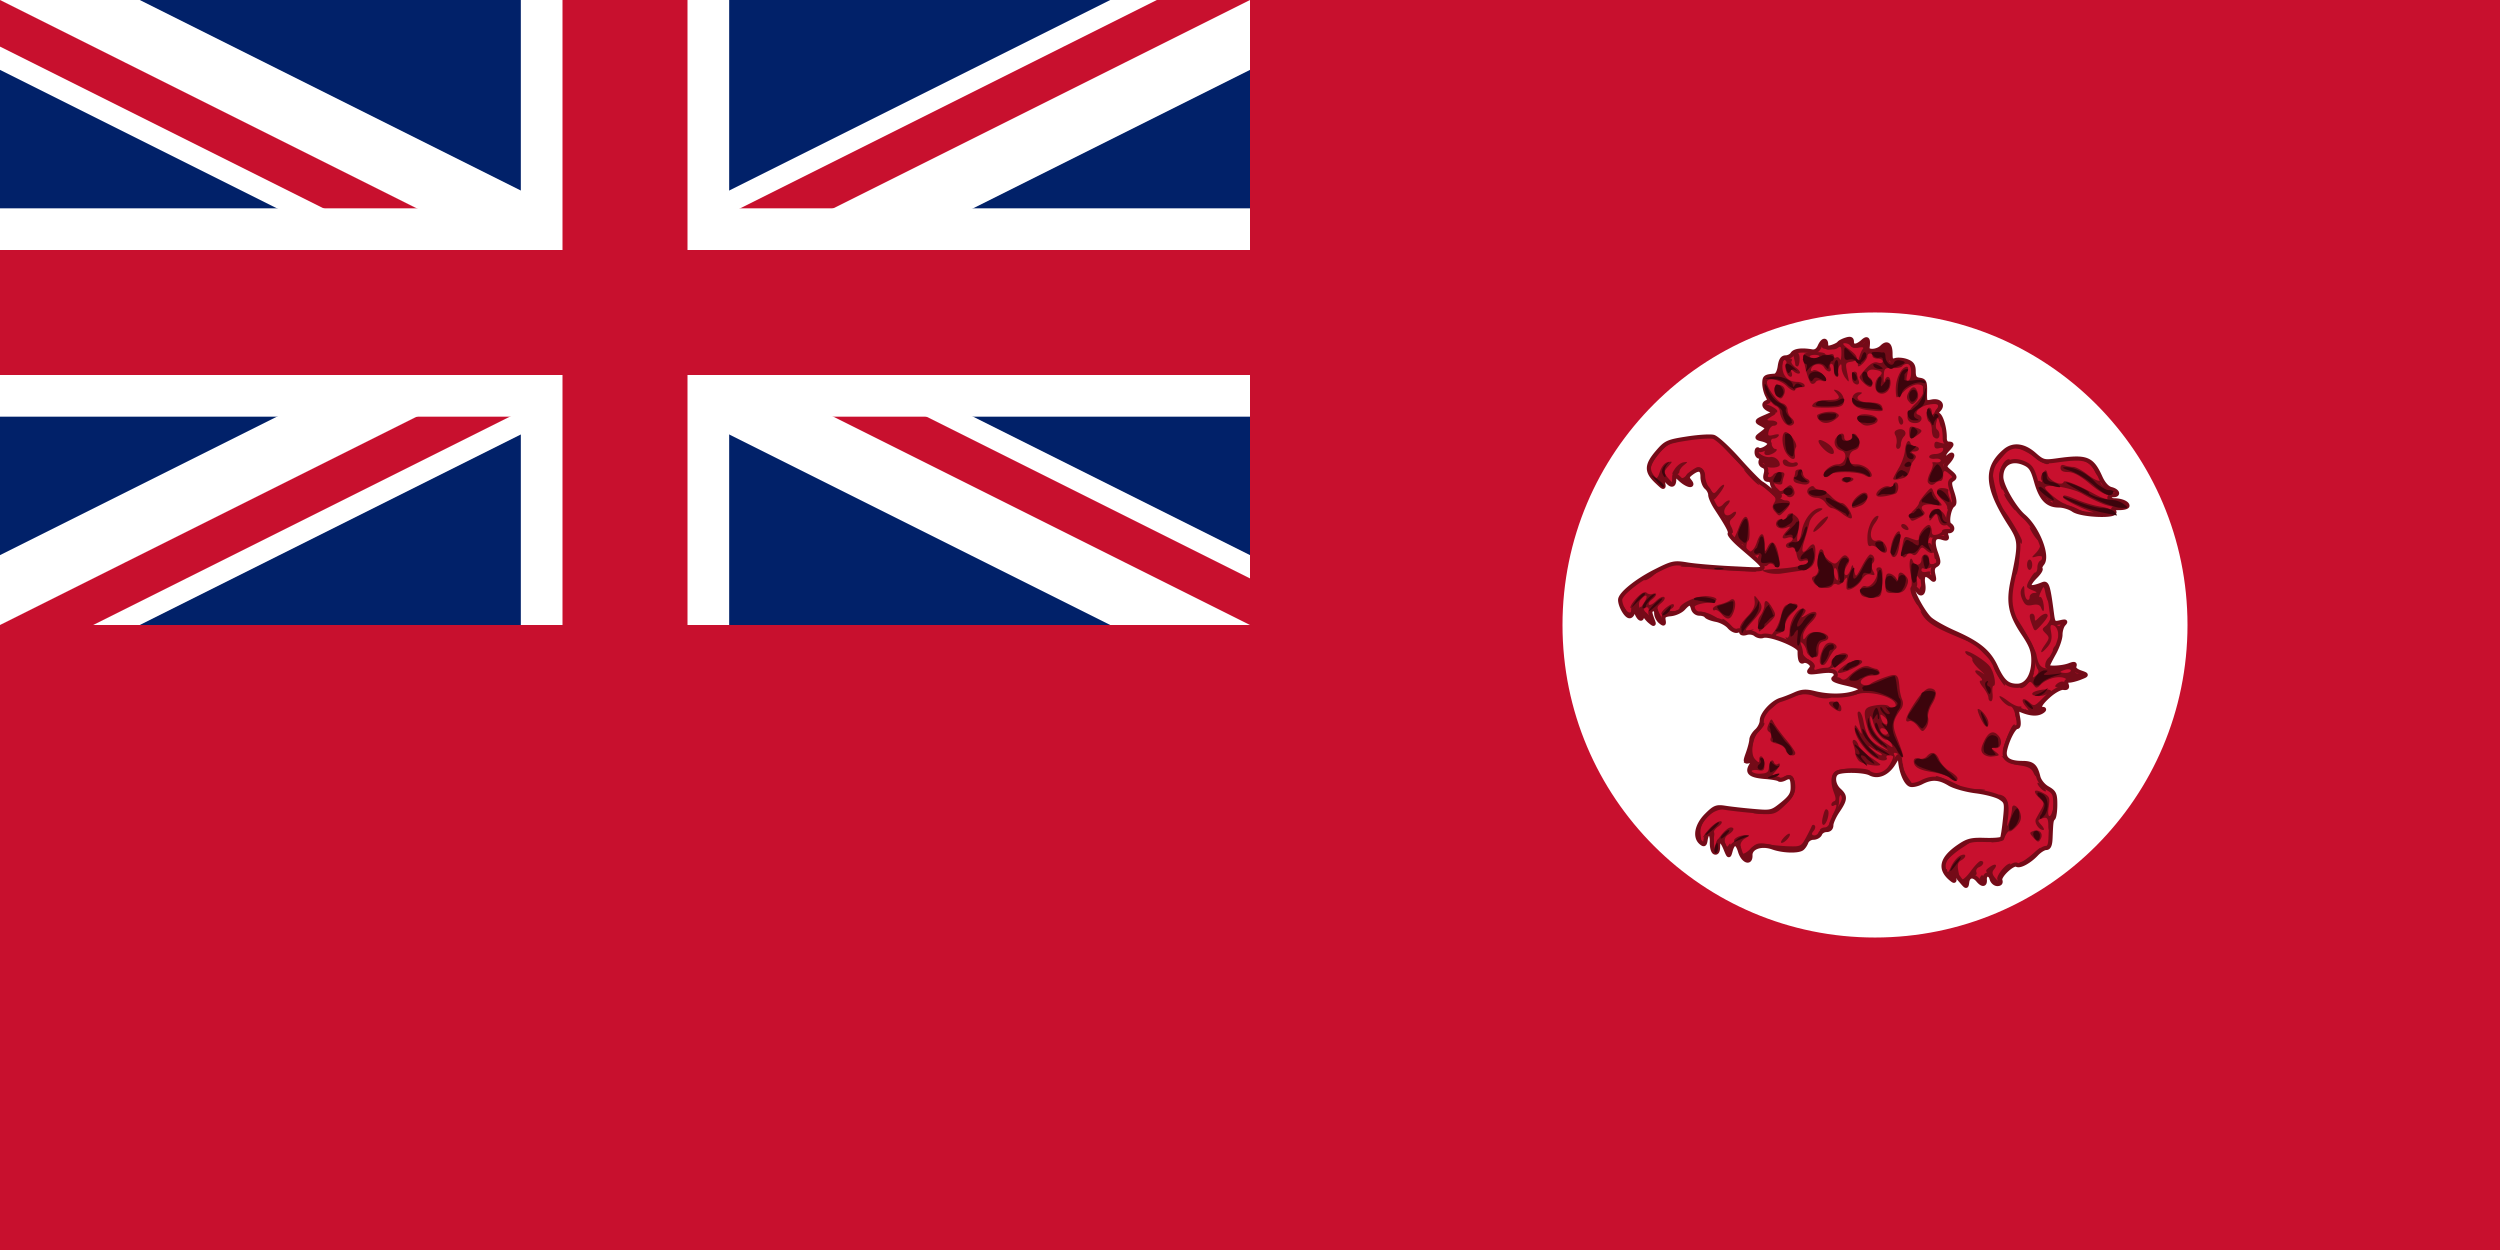
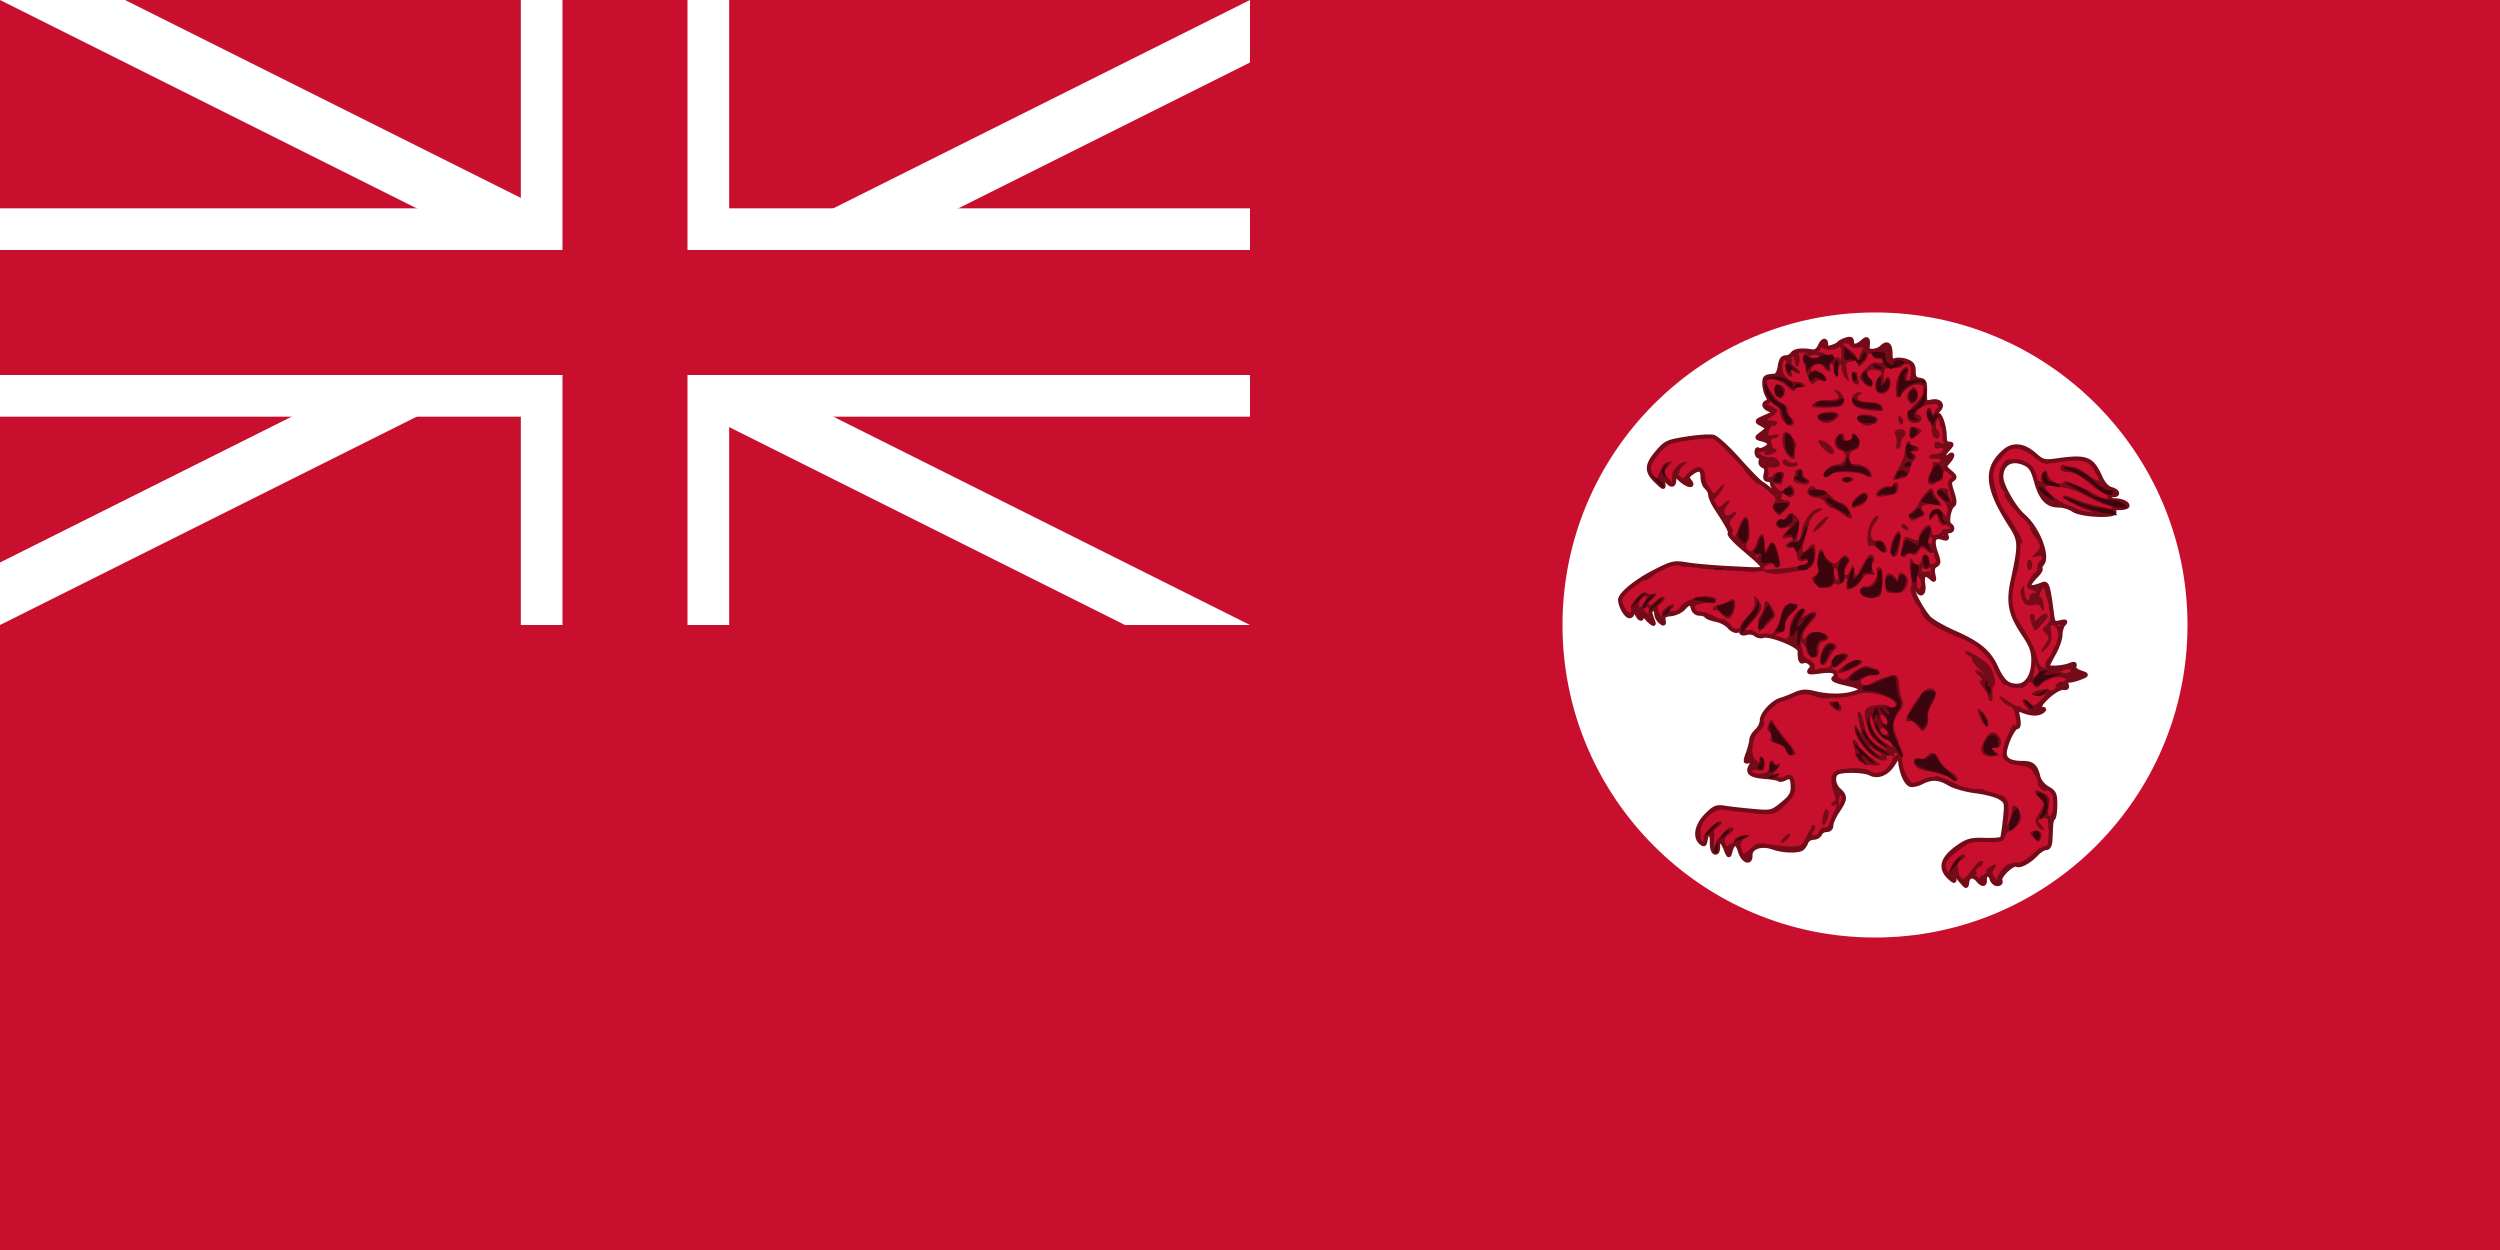
<svg xmlns="http://www.w3.org/2000/svg" width="1200" height="600">
  <title>Civil Ensign of Kenya (1895–1963)</title>
  <style>.F{clip-path:url(#C)}.G{stroke-miterlimit:80}</style>
  <path d="M0 0h1200v600H0z" fill="#c8102e" />
  <path d="M1050 300c0 82.84-67.15 150-149.99 150.01S750 382.85 750 300.01c0-82.85 67.15-150.01 149.99-150.02 82.84 0 150 67.15 150.01 149.99z" fill="#fff" />
  <path d="M941.95 423.58a43.01 43.01 0 0 1-3.48-4.78c-1.33-2.2-1.4-2.08-.71 1.14.69 3.23.56 3.44-1.23 1.96-5.82-4.83-4.62-9.88 3.7-15.59 4.23-2.9 6.04-3.35 12.57-3.14 4.2.14 7.88-.18 8.19-.71s.95-4.68 1.42-9.22c.82-7.91.73-8.34-2.27-10.31-1.72-1.13-7-2.54-11.72-3.13-4.73-.59-10.45-2.21-12.72-3.59-4.91-2.99-8.55-3.18-13.38-.68-1.96 1.01-4.39 1.53-5.39 1.15-2.11-.81-4.25-5.7-4.81-11.03-.4-3.71-.4-3.71-3.19.81-3.03 4.89-7.53 6.8-11.29 4.79-2.59-1.39-12.29-1.71-15.41-.52-2.73 1.05-2.44 5.84.52 8.52 3.22 2.91 3.12 4.5-.62 10.01-1.7 2.5-3.09 5.59-3.09 6.85 0 1.43-.88 2.3-2.34 2.3-1.29 0-2.66.83-3.05 1.85s-1.86 1.85-3.26 1.85-2.91.97-3.35 2.16-1.39 2.57-2.12 3.07c-2.04 1.39-9.34 1.11-13.9-.53-5.54-2-10.96-.12-10.81 3.75.16 4.27-3.6 2.78-5-1.98-1.34-4.56-3.29-4.65-4.51-.2-.81 2.95-.85 2.94-2.47-1.02-1.98-4.83-3.57-5.2-3.57-.82 0 2.02-.57 2.99-1.55 2.65-.9-.31-1.48-2.45-1.4-5.1.16-4.95-2.32-5.68-3.02-.89-.33 2.23-.74 2.48-2.16 1.3-3.24-2.69-2.1-8.48 2.58-13.16 3.86-3.86 4.85-4.25 8.96-3.59 2.54.41 8.6 1.1 13.47 1.52 8.65.76 8.95.69 13.91-3.29 4.01-3.22 5.06-4.89 5.06-7.98 0-4.78-.9-5.83-3.71-4.33-1.18.63-2.47.83-2.86.44s-3.35-.92-6.57-1.17c-7.22-.57-9.03-2.07-6.8-5.65 1.47-2.36 1.4-2.55-.75-1.99-2.24.59-2.29.35-.79-3.84.88-2.46 1.62-5.35 1.65-6.44.03-1.08 1.17-2.98 2.53-4.21s2.47-3.47 2.47-4.97c0-3.14 5.19-8.8 9.09-9.92 1.46-.42 4.53-1.61 6.81-2.64 3.26-1.47 5.25-1.61 9.27-.62 6.62 1.63 13.97 1.66 19.03.06 5.33-1.68 4.34-2.8-4.15-4.7-4.38-.98-6.44-1.94-5.46-2.54.86-.53 1.15-1.65.63-2.48-.65-1.06-2.81-1.26-7.17-.69-5.31.7-6.02.57-4.77-.93 1.14-1.37 1.06-2.09-.35-3.27-1-.83-2.4-1.15-3.11-.71-1.15.71-1.73-1.05-1.65-5.03.05-2.47-14.49-8.3-17.67-7.09-.98.38-2.58.02-3.56-.79s-2.92-1.11-4.31-.67c-1.44.46-2.53.25-2.53-.48 0-.7-.8-.97-1.78-.6-.98.38-2.77-.47-3.98-1.89-1.21-1.41-4.03-2.91-6.27-3.33s-4.37-1.26-4.75-1.86c-.37-.6-1.81-1.1-3.19-1.1-1.48 0-2.78-1.02-3.16-2.47-.81-3.1-1.87-3.11-4.62-.07-1.2 1.32-3.92 2.57-6.06 2.78-3.08.3-3.8.88-3.47 2.78.36 2.07.14 2.18-1.55.78-1.08-.9-1.96-2.72-1.96-4.05 0-1.42-.64-2.19-1.55-1.86-1.64.6-1.66 1.28-.17 5.2.86 2.25.74 2.31-1.28.66-1.22-1-2.73-2.94-3.36-4.33-1.06-2.36-1.1-2.34-.6.27.76 3.92-1.25 3.47-2.74-.62-1.13-3.08-1.25-3.14-1.34-.62-.05 1.53-.84 2.78-1.75 2.78-1.67 0-4.52-4.96-4.52-7.85 0-2.76 7.81-9.11 16.81-13.66 8.27-4.18 9.17-4.37 15.45-3.31 3.67.62 13.79 1.46 22.5 1.87 17.78.83 17.52 1.81 2.83-10.94-3.07-2.66-5.31-5.27-4.99-5.79.57-.92-.83-3.56-6.56-12.32-1.53-2.34-2.78-5.15-2.78-6.26s-.84-2.7-1.86-3.55-1.85-3.14-1.85-5.1c0-3.92-1.78-4.47-5.44-1.7-1.94 1.47-2.07 2.1-.78 3.67 2.53 3.05-1.11 2.41-4.52-.79-2.86-2.69-2.86-2.69-2.86 0 0 3.46-1.63 3.42-4.23-.09-2.06-2.78-2.06-2.78-1.29.93s.77 3.71-3.04.08c-4.9-4.68-4.8-7.74.49-13.91 4.01-4.69 4.93-5.11 14.17-6.55 5.44-.85 11.16-1.22 12.73-.82s6.95 5.32 11.97 10.96 10.02 10.74 11.11 11.34 3.51 2.51 5.38 4.25 3.4 2.56 3.4 1.84-.83-2.01-1.85-2.85c-1.02-.85-1.85-2.31-1.85-3.24 0-.94-.84-1.7-1.88-1.7-1.36 0-1.67-.81-1.14-2.92.5-2 .13-3.16-1.19-3.66-1.12-.43-1.62-1.54-1.2-2.64.4-1.05.11-1.9-.64-1.9s-1.37-.93-1.37-2.06.35-1.71.78-1.28c1 1 5.4-1.32 5.4-2.86 0-.64-1.47-1.54-3.26-1.99-3.26-.82-3.26-.82-.33-3.03 3.11-2.35 3.09-2.52-.68-4.55-2.19-1.18-1.97-1.49 2.47-3.39 4.6-1.97 4.72-2.16 2.1-3.17-2.98-1.16-3.67-3.13-1.37-3.9 1.06-.35 1.06-1.13 0-3.11-.78-1.45-1.41-4.07-1.41-5.81 0-3 .51-3.38 4.94-3.67 1.14-.07 2.09-1.78 2.47-4.45.44-3.1 1.25-4.33 2.83-4.34 1.22-.01 2.68-.76 3.24-1.67 1-1.62 4.42-2.06 9.37-1.22 1.61.28 2.88-.54 3.69-2.36 1.42-3.21 3.12-3.67 3.12-.84 0 1.44.71 1.72 2.78 1.07 1.53-.48 3.06-1.27 3.4-1.77s1.87-1.29 3.4-1.77c2.07-.65 2.78-.37 2.78 1.07 0 2.52 2.31 2.47 5.16-.11 2.3-2.08 2.91-1.31 2.35 2.97-.28 2.16 4.64 1.93 6.89-.32 2.52-2.52 4.14-1.24 4.14 3.26 0 3.07.4 3.59 2.31 2.99 1.27-.4 3.77-.18 5.56.5 2.5.95 3.25 2.08 3.25 4.89 0 2.85.61 3.74 2.78 4.05 2.42.34 2.77 1.1 2.67 5.76-.11 5.22-.02 5.35 3.29 4.69 3.77-.75 5.66 1.63 3.23 4.06-1.03 1.03-1.05 1.69-.09 2.31 1.51.98 3.12 6.84 3.04 11.07-.04 1.79.68 2.78 2 2.78 1.73 0 1.63.45-.64 2.87-2.8 2.98-2.3 5.56.61 3.15 2.34-1.94 2.07.13-.36 2.82-1.89 2.08-1.82 2.4.93 4.71 2.44 2.04 2.64 2.68 1.18 3.64-1.52 1-1.54 1.89-.08 6.3 1.17 3.54 1.29 5.39.38 5.97-1.94 1.24-3.24 8.48-1.69 9.44 1.91 1.18 1.6 3.13-.51 3.13-1.16 0-1.54.72-1.05 2 .62 1.61.22 1.82-2.05 1.1-4.01-1.27-5.06 1.29-2.97 7.22 1.56 4.42 1.54 5.12-.13 6.06-1.32.74-1.66 2.06-1.11 4.39.65 2.74.49 3.06-.86 1.79-3.13-2.94-4.74-1.81-4 2.78.67 4.15-.93 5.97-2.71 3.09-.42-.68-1.3-1.24-1.95-1.24-1.69 0 4.31 11.4 7.74 14.71 1.58 1.53 6.92 4.55 11.86 6.73 11.71 5.16 16.6 9.19 19.97 16.49 3.25 7.04 5.51 9.05 10.18 9.05 4.66 0 7.83-5 7.8-12.31-.02-4.44-1.01-7.09-4.74-12.63-6.33-9.39-7.46-14.95-5.21-25.46 3.86-18 3.8-19.22-1.27-27.13-11.47-17.89-12.09-27.04-2.39-35.24 3.92-3.31 9.02-2.71 13.99 1.65 4.19 3.68 4.71 3.81 11.29 2.89 13.92-1.94 16.42-.95 20.52 8.15 1.4 3.12 3.29 5.2 5.12 5.66 3.2.8 3.95 2.93 1.04 2.93-1.02 0-1.85.56-1.85 1.24s1.07 1.24 2.37 1.24c3.23 0 6.28 1.27 6.28 2.6 0 .61-1.74 1.1-3.86 1.1-2.99 0-3.57.35-2.55 1.58 2.2 2.65-15.67 2.05-19.52-.66-1.68-1.18-4.82-2.15-6.97-2.15-5.54 0-8.62-3.23-10.94-11.52-1.7-6.05-2.64-7.45-5.91-8.83-6.1-2.56-10.83.36-10.81 6.68.01 4.05 6.23 14.91 10.73 18.78 6.72 5.77 11.99 19.15 8.97 22.78-.84 1.01-1.22 2.13-.86 2.5.36.36-.67 1.99-2.3 3.62-5.05 5.05-3.61 6.65 3.39 3.75 2.1-.87 2.65.89 4.34 13.84.64 4.94.88 5.2 3.96 4.48 2.69-.63 3-.48 1.73.87-.85.9-1.55 3.18-1.55 5.06s-1.39 5.91-3.09 8.95-3.09 5.85-3.09 6.22c0 1.12 7 .79 10.37-.49 2.44-.93 2.97-.82 2.47.49-.4 1.03.69 2.14 2.84 2.89 3.48 1.22 3.48 1.22 0 2.6-1.91.76-4.34 1.38-5.39 1.38-1.22 0-1.64.69-1.17 1.93.53 1.38.09 1.82-1.52 1.55-1.24-.21-4.3 1.41-6.79 3.59-4.63 4.07-5.74 6.5-2.98 6.56.85.02.52.63-.73 1.36-2.25 1.31-5.49 1.05-9.87-.79-2.01-.84-2.16-.47-1.41 3.55.53 2.82.37 4.49-.44 4.49-1.54 0-4.66 5.97-5.77 11.03-.95 4.32 1.67 6.28 8.4 6.28 4.7 0 6.28 1.38 7.52 6.57.48 2.02 2.37 4.36 4.49 5.56 3.21 1.83 3.66 2.77 3.66 7.75 0 3.12-.41 6.09-.92 6.6-.95.96-1.04 1.64-1.36 9.67-.13 3.28-.74 4.64-2.1 4.64-1.05 0-3.14 1.31-4.64 2.9-3.35 3.57-7.96 6.1-9.44 5.18-1.77-1.09-8.7 5.4-7.92 7.43.44 1.14-.08 1.8-1.41 1.8-1.16 0-2.4-1.14-2.76-2.52-.77-2.93-3.52-2.52-3.26.49.21 2.53-1.24 2.61-3.26.18-2.2-2.66-4.71-2.29-5.17.76-.34 2.56-.41 2.57-2.35.33z" fill="#c8102e" stroke="#740b18" stroke-width="2" stroke-miterlimit="160" />
  <path d="M942.11 423.6c-.99-1.28-1.32-1.93-.74-1.44s2.65-1.32 4.6-4.02 4.1-4.9 4.78-4.9c1.96 0 1.42 2.13-.75 2.97-1.09.42-1.69 1.52-1.33 2.45.39 1.02-.13 1.63-1.33 1.53-1.13-.09-2.29 1.11-2.71 2.79-.7 2.83-.8 2.86-2.52.62zm8.17-.23c-.34-.54-.17-1.7.37-2.58.72-1.16 1.17-.89 1.66.99.65 2.49-.78 3.61-2.03 1.59zm6.64-.16c0-.63-.94-2.09-2.09-3.24-1.97-1.97-1.95-2.2.22-3.78 2.73-1.99 4.06-1.26 2.07 1.14-1.05 1.27-.92 2.26.53 4.05 1.06 1.3 1.56 1.66 1.12.79-.81-1.58 3.97-7.63 6.06-7.67.61-.01-.36 1.34-2.15 3-1.99 1.84-2.97 3.77-2.52 4.94.48 1.25.04 1.92-1.25 1.92-1.09 0-1.99-.52-1.99-1.15zM934.65 420c-.86-1.04-1.21-2.24-.77-2.68s.82-.01.84.96.82-.01 1.75-2.17c.94-2.16 2.86-4.54 4.28-5.3 3.07-1.64 3.6.48.54 2.2-1.44.8-1.83 2.17-1.35 4.67.65 3.38.59 3.43-1.22 1.09-1.85-2.4-1.88-2.39-1.23.33.76 3.21-.57 3.63-2.84.9zm-1.13-6.81c1.18-2.83 10.41-9.85 12.95-9.85.57 0-1.44 1.57-4.47 3.5-3.03 1.92-6.47 4.84-7.65 6.49-2.13 2.99-2.13 2.99-.83-.14zm37 .41c1.02-.37 3.78-2.41 6.13-4.54s3.46-2.76 2.47-1.41c-2.8 3.82-6.56 6.74-8.6 6.68-1.65-.05-1.65-.13 0-.73zm-133.62-2.53c-.91-1.19-1.22-1.8-.69-1.37.53.44 2.35-.59 4.05-2.29 2.61-2.61 3.8-2.96 7.65-2.25 2.51.46 7.28.94 10.59 1.05 5.69.2 6.15-.02 8.33-4.06 1.27-2.35 2.51-4.85 2.77-5.56s.9-.88 1.43-.39.3 1.7-.51 2.68c-1.19 1.43-1.04 1.9.75 2.36 1.85.48 1.77.6-.41.72-1.45.08-3.55 1.53-4.66 3.23-2.31 3.52-8.15 4.14-15.15 1.61-5.5-1.99-10.96-.12-10.82 3.7.1 3.29-1.09 3.49-3.33.57zm-13.78-4.6c.63-3.31 5.57-9.3 7.67-9.3 2.06 0 1.5 1.75-1.08 3.36-1.6 1-2.15 2.33-1.68 4.11.52 1.99.94 2.23 1.73.98.74-1.17 1.05-.8 1.06 1.28.02 2.47-.28 2.69-1.84 1.39-1.02-.85-1.85-2.31-1.85-3.24s-.56-1.7-1.24-1.7-1.24 1.39-1.24 3.09-.48 3.09-1.06 3.09-.8-1.38-.47-3.06zm11.43.07c0-.96-.7-2.03-1.55-2.38-2.13-.86 1.31-3.26 4.64-3.22 2.44.02 2.44.04-.06 1.53-1.43.85-2.33 2.44-2.07 3.66.25 1.19.14 2.16-.25 2.16s-.71-.79-.71-1.75zm-13.01-2.89c.63-4.27-.25-4.98-3.06-2.47-1.47 1.31-1.47 1.17.01-.93 2.56-3.63 6.57-6.7 7.78-5.95.58.36-.11 1.46-1.53 2.46s-2.32 2.24-2 2.76.05 2.57-.6 4.55c-1.19 3.6-1.19 3.6-.6-.42zm-5.94.11c-.45-.45-.82-2.46-.82-4.45 0-5 7.09-12.08 11.93-11.9 3.34.12 3.3.18-.78 1.14-6.03 1.42-10.27 6.65-9.65 11.91.51 4.5.51 4.49-.68 3.3zm40.59-1.66c1.23-1.36 2.51-2.21 2.84-1.88.83.83-2.25 4.36-3.81 4.36-.7 0-.27-1.11.97-2.48zm101.97 1.44c2.75-.82 3.2-1.84 4.11-9.32.87-7.22.71-8.74-1.17-10.82-1.93-2.13-1.94-2.32-.14-1.63 2.77 1.06 3.71 4.58 2.88 10.81-.64 4.82-.6 4.93.63 1.49.73-2.04 1.31-4.65 1.29-5.8-.05-3.17 3.16-1.33 4.08 2.34.58 2.31.06 3.95-1.95 6.09-1.51 1.61-3.02 2.65-3.35 2.32s-1.23.64-1.98 2.17c-.8 1.6-2.67 2.88-4.44 3.02-3.05.25-3.05.25.04-.67zm17.99-1.36c-2.1-2.32-2.11-2.55-.15-3.3 2.85-1.09 4.98 1.19 3.54 3.77-1.02 1.83-1.36 1.78-3.39-.47zm-102.55-3.96c.36-.58 1.41-1.06 2.34-1.06s1.94-.97 2.26-2.16c.45-1.71.6-1.62.71.47.1 1.88-.73 2.81-2.91 3.22-1.68.33-2.76.11-2.4-.47zm109.59-1.75c0-3.86-.62-4.53-3.28-3.51-1.95.75-1.95.95.01 3.12 1.15 1.28 1.52 2.32.82 2.32-2.03 0-4.41-3.53-3.52-5.24.44-.86 1.59-2.93 2.55-4.61 1.57-2.74 1.5-3.28-.67-5.3-3.63-3.38-2.9-4.94 1.3-2.77 3.48 1.8 3.67 2.25 2.93 7.14-.85 5.67 1.33 5.35 2.35-.35.46-2.59.58-2.44.72.93.09 2.22-.45 4.02-1.2 4.02-.84 0-1.07 1.18-.61 3.01.42 1.66.27 3.32-.33 3.69s-1.07-.73-1.07-2.45zm-108.32-3.94c.96-4 1.43-4.7 2.47-3.66 1.12 1.12-.6 7.06-2.05 7.06-.72 0-.89-1.42-.42-3.4zm5.35-2.39c1.63-3.38 1.66-4.46.07-3.48-.68.42-1.24.22-1.24-.44s.59-1.4 1.31-1.64c.93-.31.93-1.45 0-3.89-1.99-5.25-1.59-9.24 1.08-10.67 2.87-1.53 13.63-1.67 15.95-.2.96.61-.94.8-4.57.45-9.06-.87-12.53.29-12.53 4.16 0 1.75 1.25 4.28 2.78 5.63s2.09 2.1 1.24 1.67c-1.06-.54-1.55.33-1.55 2.76 0 1.95-.87 4.62-1.92 5.94-1.86 2.33-1.88 2.32-.62-.29zm-34.1-.07c7.55-.59 14.39-6.43 14.39-12.29 0-4.69-.91-5.56-4.18-3.99-2.53 1.22-2.54 1.2-.25-.64 3.16-2.54 5.66-.46 5.66 4.7 0 2.86-1.24 5.07-4.78 8.5-4.31 4.18-5.37 4.61-10.81 4.41-6.04-.22-6.04-.22-.03-.69zm100.61-11.08a17.88 17.88 0 0 1 5.56 0c1.53.29.28.54-2.78.54-3.06-.01-4.31-.25-2.78-.54zm32.42-1.02c-2.27-2.74-.98-3.05 1.57-.38 1.19 1.25 1.68 2.27 1.08 2.27s-1.79-.85-2.65-1.89zm-45.09-2.52c-3.4-1.64-5.54-2.98-4.76-2.99s4.4 1.37 8.03 3.06c3.64 1.69 5.78 3.04 4.76 2.99-1.02-.04-4.64-1.42-8.03-3.06zm-19.17-1.78c-1.46-2.04-2.39-4.69-2.08-5.87.51-1.95.58-1.94.71.13.08 1.25 1.29 3.9 2.7 5.87s2.28 3.59 1.94 3.59c-.35 0-1.81-1.68-3.27-3.72zm20.65-.52c-1.22-.93-4.84-2.07-8.03-2.55-6.39-.95-8.91-2.44-8.91-5.26 0-1.23.81-1.63 2.43-1.21 1.33.35 3.07-.14 3.86-1.09 2.22-2.67 4.4-2.06 5.95 1.67.78 1.87 3.07 4.35 5.09 5.51 2.03 1.16 3.68 2.69 3.68 3.4.01 1.73-1.38 1.57-4.07-.47zm-90.48-.71c-3.71-.94-3.71-.94.05-1.09 2.88-.11 3.8-.75 3.95-2.76.24-3.19 1.7-4.76 2.46-2.63.3.85 1.06 1.24 1.68.85 1.87-1.15 1.28.95-.96 3.42-1.98 2.19-1.97 2.27.31 1.53 1.96-.64 2.06-.54.55.55-2.07 1.48-2.71 1.49-8.04.13zm131.02-1.52c-.91-2.08-2.6-2.98-6.53-3.51-2.91-.39-6.25-1.72-7.42-2.96-2.04-2.18-2.01-2.18.94-.22 1.68 1.12 4.79 2.04 6.92 2.04 3.95 0 8.59 3.66 7.76 6.13-.25.72-1 .06-1.67-1.48zm-136.49-.39c-.05-.71.52-1.92 1.28-2.67 2.21-2.21.05-4.51-2.41-2.58-1.76 1.37-1.85 1.34-.67-.25.76-1.02 1.78-4.05 2.27-6.74.77-4.26 6.86-13.89 6.86-10.85 0 .63-1.07 2.11-2.38 3.3-3.37 3.05-4.58 11.21-2.05 13.75 1.79 1.79 1.96 1.78 1.96-.06 0-1.11.56-1.67 1.24-1.25s1.24 2.19 1.24 3.93c0 2.69-.45 3.08-3.05 2.58-1.68-.32-3.3.03-3.61.78-.38.86-.62.89-.68.06zm64.92-.27c1.35-.9 4.2-5.66 4.2-7.01 0-.38-.87-.7-1.93-.7s-1.58.56-1.16 1.24-.34 1.24-1.69 1.24c-5.02 0-13.83-10.08-13.72-15.7.04-1.78.42-1.6 1.91.87 1.43 2.37 1.72 2.51 1.25.62-2.01-8.15-2.13-9.27-1-9.27.68 0 1.61 2 2.06 4.44 1.37 7.3 3.14 9.95 8.53 12.76 2.82 1.47 4.09 1.96 2.83 1.08-6.59-4.56-8.23-6.42-9.4-10.61-2.34-8.41-1.86-9.73 3.86-10.65 3.05-.49 5.67-.3 6.43.46 1.82 1.82 3.26 1.59 3.26-.54 0-3.94-12.76-7.37-19.16-5.14-1.78.62-1.69.45.31-.6 1.53-.8 2.78-1.82 2.78-2.26s-3.38-1.54-7.51-2.46c-4.77-1.06-6.93-2.03-5.91-2.66.88-.54 2.3-.41 3.15.3 1.11.92 2.14.7 3.61-.77 4.02-4.02 7.84-5.89 10.05-4.92 1.2.53 2.68 1 3.31 1.06.62.06 1.36.8 1.65 1.65.33 1-.77 1.55-3.14 1.55-4.43 0-7.85 3.24-4.7 4.45 1.1.42 2.7.2 3.55-.51.85-.7 3.94-2.1 6.87-3.11 5.9-2.03 6.42-1.66 6.96 5.08.15 1.85.73 4.41 1.29 5.69.61 1.41.44 3.12-.43 4.33-4.16 5.75-4.47 7.65-2.22 13.55 3.52 9.24 3.89 10.96 1.95 9.15-1.95-1.82-4.1-2.07-3.03-.35 1.01 1.64-2.77 8.69-4.64 8.67-1.07-.02-1.12-.3-.17-.93zm-2.59-9.15c-1.36-.75-3.33-1.99-4.39-2.74s-.6-.12 1 1.41 3.58 2.76 4.39 2.74c.8-.02.36-.66-1-1.41zm6.01-4.12c-.39-1.02-1.4-1.85-2.24-1.85-2.33 0-5.27-3.83-6.64-8.65-.68-2.38-1.28-3.44-1.34-2.35-.23 4.09 2.55 9.24 6.41 11.85 4.87 3.3 4.67 3.25 3.81 1zm-1.69-5.43c0-.61-.83-1.42-1.85-1.82-1.88-.72-2.53.59-1.03 2.1 1.18 1.18 2.88 1.02 2.88-.28zm0-4.92c0-.6-.83-1.78-1.85-2.62-2.01-1.67-2.26-1.27-1.1 1.75.79 2.06 2.95 2.7 2.95.87zm-13.97 18.57c-.97-1.12-1.78-2.87-1.79-3.89s-.42-2.83-.91-4.02c-.52-1.25-.35-2.16.39-2.16.71 0 1.64 1.13 2.08 2.52s2.98 3.96 5.65 5.73 4.85 3.36 4.85 3.54c-.01 1.38-8.86-.1-10.27-1.72zm59.52-3.5c-1.12-1.35-.99-2.71.59-6.01 2.17-4.55 4.55-5.39 6.97-2.47 2.21 2.67 1.05 6.32-1.85 5.83-2.38-.4-2.38-.37.04 1.51 2.67 2.07 2.62 2.16-1.53 2.6-1.53.15-3.42-.5-4.22-1.46zm-94.61-1.56c-.37-1.41-2.14-2.73-4.3-3.21-2.68-.59-3.47-1.33-2.92-2.75.41-1.07.07-2.37-.76-2.88-1.1-.68-1.16-1.7-.24-3.78 1.27-2.85 1.27-2.85 2.65-.27.76 1.42 3.35 4.93 5.76 7.82 2.41 2.88 4.38 5.75 4.38 6.36-.01 2.18-3.96 1.07-4.57-1.29zm104.57-1.61c2.22-6.79 4.15-10.82 5.16-10.82.6 0-.01 1.96-1.36 4.36s-2.45 5.15-2.45 6.11-.51 2.06-1.13 2.44c-.65.41-.74-.47-.22-2.09zm-41.25-9.98c-1.27-1.69-3.05-2.79-3.96-2.44-2.82 1.08-1.83-2.19 2.74-9.08 2.85-4.29 5.25-6.62 6.84-6.62 3.61 0 4.08 2.86 1.25 7.52-1.38 2.27-2.22 5.25-1.87 6.64s-.11 3.54-1.03 4.79c-1.58 2.16-1.77 2.12-3.97-.81zm30.09-3.97c-1.1-2.36-1.61-4.29-1.12-4.29 1.6 0 4.98 4.47 4.98 6.59 0 3.33-1.7 2.31-3.86-2.3zm16.65-1.81c-.41-2.04-1.42-3.71-2.25-3.71s-2.51-1.11-3.75-2.47c-1.23-1.36-1.82-2.47-1.31-2.47s2.34 1.11 4.07 2.47 4.04 2.48 5.14 2.49c1.59.02 1.66.23.32 1.08-1.05.67-1.37 2.04-.84 3.69.46 1.44.5 2.63.1 2.63s-1.07-1.67-1.48-3.71zm-117.59-3.14c1.85-1.95 3.58-3.29 3.85-2.98.27.3-1.24 1.9-3.36 3.54-3.85 2.98-3.85 2.98-.49-.56zm122.61 1.71c-.6-.96-.32-1.1.85-.41.95.56.67-.19-.63-1.67-2.91-3.32-1.62-5.1 1.59-2.2 2.22 2.01 2.51 1.94 5.88-1.35 1.95-1.9 3.01-3.04 2.37-2.53-1.63 1.29-6.86 1.17-6.86-.15 0-1.54 7.66-2.88 8.97-1.57.63.63-.3 2.19-2.23 3.7-1.92 1.51-3.03 3.36-2.64 4.38 1.12 2.91-5.6 4.55-7.3 1.8zm-92.28-1.53c-2.96-2.25-2.71-3.47.61-3 1.52.22 2.95 1.37 3.18 2.56.48 2.55-.81 2.7-3.79.44zm74.47-4.91c0-.93-1.15-3.15-2.56-4.94-1.77-2.25-2.06-3.27-.93-3.3.94-.02.4-1.07-1.28-2.47-3.15-2.63-1.07-3.44 2.27-.89 1.11.85.32-.02-1.76-1.93s-3.63-4.01-3.46-4.67c.18-.66-.52-1.51-1.55-1.91-1.03-.39-1.87-1.25-1.87-1.9 0-1.84 10 4.21 12.01 7.26 1.96 2.98 3.02 9.02 1.58 9.02-.5 0-.71 1.67-.47 3.71s-.11 3.71-.78 3.71c-.65 0-1.2-.76-1.2-1.69zm-84.03-.93c-1.68-.67-4.46-.91-6.18-.52-2.72.61-2.83.52-.84-.68 1.69-1.03 3.67-.99 7.68.13 2.97.83 6.28 1.17 7.36.76 1.13-.44 1.64-.24 1.21.47-.93 1.52-5.2 1.45-9.23-.16zm99.89-4.42c.91-.36 2.77-2.4 4.15-4.54 1.38-2.13 2.15-2.83 1.72-1.54-.66 1.99-.49 2.1 1.12.76 1.16-.97 1.48-2.11.82-2.96-.59-.76-1.41-3.55-1.82-6.21s-2.71-7.79-5.12-11.41-4.37-7.01-4.37-7.53c.01-2.52 9.98 14.45 10.69 18.18 1.18 6.25 2.65 7.2 9.74 6.29 3.38-.43 6.75-1.16 7.47-1.61.79-.49 1.29.27 1.23 1.9-.07 2.16.54 2.67 3 2.47 2.78-.23 2.68-.05-.99 1.8-3.22 1.62-4.57 1.75-6.38.62-2.75-1.72-8.91-.27-12.01 2.83-1.91 1.91-2.19 1.92-3.54.07-1.3-1.78-1.64-1.8-3.02-.14-.85 1.03-2.18 1.82-2.94 1.77-.78-.05-.67-.38.25-.75zm23.7-7.68c0-.62-1.11-.83-2.47-.47s-2.47.86-2.47 1.12 1.11.47 2.47.47 2.47-.51 2.47-1.12zm-7.02 6.68c.74-.79 2.04-1.44 2.89-1.44s1.8.65 2.1 1.44c.34.89-.78 1.44-2.89 1.44-2.57 0-3.11-.36-2.1-1.44zm-27.61-3.4c-1.35-2.21-2.45-4.53-2.45-5.15-.01-1.41.17-1.18 3.44 4.53 3.25 5.68 2.42 6.2-.99.62zm-90.45-3.74c1.19-1.43 1.12-2.12-.32-3.31-1-.83-2.4-1.15-3.11-.71-.79.49-1.29-.65-1.29-2.9 0-2.55-.73-3.93-2.36-4.45-1.3-.41-3.11-1.67-4.02-2.79s-1.05-1.68-.31-1.24c.86.51 1.41-.76 1.51-3.5.17-4.59 3.55-10.33 6.11-10.39.85-.02 1.55.41 1.55.95s-.7 1.73-1.55 2.63.01.65 1.92-.55c5.19-3.3 6.68-.66 2.11 3.72-2.04 1.96-3.7 4.71-3.68 6.11.04 2.43.12 2.45 1.74.3 1.18-1.56 2.95-2.13 5.74-1.85 4.67.46 6.32 3.33 2.5 4.33-1.9.5-2.6 1.66-2.6 4.33 0 3.04-.45 3.58-2.67 3.26-1.49-.22-2.82-1.43-3-2.72-.18-1.28-1.01-2.95-1.84-3.71-1.15-1.06-1.32-.85-.7.88.44 1.25.8 2.96.8 3.81s1.41 2.3 3.13 3.22c1.89 1.01 2.87 2.38 2.46 3.44-.47 1.22-.07 1.53 1.29 1 1.08-.42 3.04-.76 4.34-.76 1.56 0 2.37-.86 2.37-2.5 0-2.84 5.83-5.76 7.72-3.87 1.94 1.94-6.62 7.24-13.22 8.19-5.28.76-5.91.64-4.62-.92zm15.68-1.47c3.49-2.86 9.31-4.24 9.24-2.2-.04 1.28-8.25 5.25-10.84 5.25-1.56-.01-1.14-.81 1.6-3.05zm97.13-.82c-.05-1.11.74-2.7 1.76-3.55s1.85-2.27 1.85-3.17.55-1.97 1.22-2.39c1.53-.95.2 3-1.87 5.55-.83 1.02-1.81 2.69-2.19 3.71-.56 1.56-.69 1.53-.77-.15zm-107.88-.5c-1.27-1.27.94-8.39 3.02-9.7 2.4-1.51 6.27 1.08 4.01 2.69-.68.48-2.02 2.41-2.98 4.27-1.72 3.35-2.75 4.04-4.05 2.74zm77.5-5.86c-4.61-4.74-4.67-4.89-.92-2.28 2.21 1.54 4.59 3.87 5.3 5.18 1.72 3.23 1.34 2.97-4.38-2.9zm30.14-3.17c2.32-3.26 2.35-3.65.45-5.55-1.89-1.89-1.89-2.16-.03-3.6 1.11-.86 2.26-2.95 2.56-4.65.54-3.09.54-3.09.71.18.15 2.96 3.88 6.32 3.88 3.49 0-.66.62-1.2 1.39-1.2.97 0 1 .47.11 1.55-.7.85-1.52 3.21-1.82 5.25-.54 3.71-.54 3.71-.73-.18-.11-2.31-1-4.2-2.18-4.65-1.66-.64-1.88-.09-1.28 3.27.52 2.91.07 4.81-1.6 6.81-3.33 3.99-4.42 3.45-1.46-.72zm-44.82-5.13c-8.97-3.82-12.57-6.42-14.58-10.51-.67-1.37.2-.75 1.94 1.38 1.92 2.35 6.45 5.23 11.53 7.33 7.2 2.98 12.03 5.57 10.16 5.46-.3-.02-4.38-1.66-9.05-3.66zm-85.67 1.67c-1.04-.42-.87-1.29.59-3 1.13-1.32 2.62-4.76 3.32-7.65 1.07-4.43 1.8-5.31 4.67-5.64 4.22-.49 4.31.95.31 4.72-1.7 1.6-3.09 4.16-3.09 5.69 0 1.76-.97 3.1-2.64 3.63-2.07.66-2.27 1.07-.93 1.92 1.79 1.13.29 1.35-2.23.33zm-15.75-3.75c-.52-1.37.58-3.48 3.27-6.25 2.9-2.99 3.96-5.14 3.71-7.52-.33-3.2-.27-3.24 1.55-.93 2.76 3.5 2.38 5.08-2.49 10.47-3.98 4.4-4.12 4.8-1.55 4.3 2.61-.5 2.64-.45.36.63-3.51 1.69-3.96 1.62-4.85-.7zm-6.03-2.3c-1.91-1.68-2.98-3.05-2.38-3.05s2.4 1.39 3.99 3.09c3.69 3.93 2.88 3.91-1.61-.04zm15.11 3c-.85-4.32-.72-5.62.79-7.77.98-1.39 1.78-3.52 1.78-4.73 0-3.22 1.57-2.67 3.85 1.33 1.96 3.44 1.92 3.59-2.16 7.58-2.29 2.24-4.2 3.85-4.26 3.59zm131.12-2.97c-1.56-4.1-1.56-5.55 0-5.55.68 0 1.24.87 1.24 1.94 0 1.77.18 1.77 1.94 0 2.12-2.12 4.24-2.56 4.24-.89 0 .58-1.39 2.56-3.09 4.39-3.1 3.35-3.1 3.35-4.33.11zm-179-2.11c-.8-.8-1.46-2.52-1.46-3.82 0-1.59-.61-2.12-1.85-1.65-1.02.39-1.85.19-1.85-.45s-.97-.79-2.16-.33c-2.04.78-2.04.65.03-2.51 2.29-3.49 1.07-4.68-1.56-1.51-1.14 1.38-1.18 2.78-.17 5.7 1.18 3.37 1.11 3.68-.49 2.35-1.01-.84-1.84-2.32-1.84-3.3s-.56-1.43-1.24-1.01c-2.49 1.54-1.14-1.61 2.06-4.82 2.09-2.09 3.73-2.87 4.48-2.12.65.65 1.95.88 2.88.53 2.41-.93 2.11.89-.46 2.77-1.19.87-1.79 1.95-1.34 2.4s2-.36 3.44-1.8 3.17-2.28 3.84-1.87c.69.42.13 1.66-1.29 2.83-2.34 1.93-2.38 2.32-.62 5.66 2.07 3.92 1.89 5.24-.4 2.95zm-6.41-2.21c-.73-1.36-1.11-2.47-.85-2.47s1.48 1.11 2.71 2.47 1.61 2.47.85 2.47-1.98-1.11-2.71-2.47zm29.67 0c0-.68-1.53-1.31-3.4-1.4-2.52-.12-2.74-.3-.86-.67 1.39-.28 4.18.35 6.18 1.4 3.29 1.72 3.38 1.9.86 1.91-1.53 0-2.78-.56-2.78-1.24zm6.56-1.17c-1.13-1.32-2.52-2.13-3.08-1.78s-1.02.05-1.02-.66 1.53-1.65 3.4-2.1 4.09-1.35 4.93-2.02c2.21-1.74 3.18 1.61 1.64 5.66-1.48 3.93-3.07 4.17-5.87.9zm-45.87-.31c-.82-.82-1.47-2.07-1.45-2.78s.61-.31 1.31.89 1.8 1.87 2.43 1.47 1.16-.13 1.16.59c.01 1.75-1.62 1.66-3.45-.17zm17.06.23c0-1.56 4.96-5.32 5.84-4.44.49.49.07 1.4-.93 2.03-1.44.91-1.23 1.15.96 1.17 1.53.01 2.78-.49 2.78-1.12 0-2.51 8.59-6.43 13.25-6.05 6.17.51 6 2.75-.25 3.26-2.71.22-5.34 1.05-5.85 1.85-.69 1.09-.93 1.06-.94-.09-.03-2.24-2.06-1.9-4.61.77-2.14 2.24-10.25 4.31-10.25 2.62zm182.24-2.84c-.54-1.4-1.74-1.78-4.11-1.31-2.75.55-3.62.08-4.85-2.61-1.01-2.22-1.1-3.95-.28-5.36 1.01-1.73 1.22-1.52 1.25 1.25.02 1.83.59 3.67 1.27 4.09s1.24-.1 1.24-1.16.97-1.96 2.16-2.01c1.66-.06 1.51-.34-.62-1.2-1.53-.61-2.78-1.39-2.78-1.72 0-1.61 3-6.9 3.91-6.9.57 0 1.04-1.08 1.04-2.4s.56-2.74 1.24-3.16c2.3-1.42 1.25-2.86-1.55-2.13-2.65.69-2.68.62-.62-1.44 1.19-1.19 2.2-2.82 2.24-3.62s.63-.08 1.3 1.6c.86 2.14.77 3.89-.29 5.87-.83 1.55-1.19 3.13-.81 3.51s-.64 2.03-2.26 3.65c-5.1 5.1-3.62 6.64 3.53 3.7 1.72-.71 2.16-.26 2.16 2.23 0 1.72.37 4.14.82 5.39s.38 1.88-.14 1.4c-.53-.48-1.31-2.54-1.74-4.6-.78-3.73-.78-3.73-2.21-.68-.79 1.68-.99 2.78-.45 2.45s1.27.92 1.63 2.78c.73 3.85.06 5.34-1.08 2.38zm-61.49-4.83c-1.08-2.23-1.51-4.51-.96-5.06s.47-3.51-.18-6.58c-1.07-5.04-.16-9.45 1.18-5.7.89 2.49 4.05 1.77 4.05-.93 0-1.37.82-2.47 1.85-2.47 1.05 0 1.85 1.11 1.85 2.56 0 2.05.55 2.41 2.78 1.81s2.1-.36-.65 1.21c-1.89 1.07-3.97 1.62-4.64 1.21s-1.21-.09-1.21.71c0 .85 1.04 1.18 2.47.81 1.36-.36 2.16-.14 1.78.47-.38.62-.1 1.12.62 1.12s1.31.56 1.31 1.25c0 .74-1.07.62-2.63-.31-2.15-1.27-2.74-1.25-3.24.13-.51 1.42-.79 1.42-1.79 0-.84-1.2-1.03-.72-.65 1.66.34 2.14-.06 3.47-1.13 3.71-1.36.3-1.33 1.01.2 3.95 1.03 1.97 1.66 3.79 1.4 4.05-.24.24-1.33-1.37-2.41-3.6zm-24.21-.83c-2.27-1.48-.73-5.58 1.73-4.63 2.27.87 6.13-4.59 5.11-7.24-.44-1.16 0-1.86 1.16-1.86 1.5 0 1.8 1.41 1.51 7.11-.36 6.91-.48 7.12-4.08 7.43-2.04.17-4.48-.19-5.43-.81zm-113.24-2.41c1.35-1.59 3.57-3.47 4.94-4.17 2.63-1.34 2.24-.93-3.69 3.99-3.57 2.96-3.61 2.97-1.25.18zm124.24-3.8c0-3.7.46-4.77 1.95-4.55 1.07.16 2.46 1.08 3.07 2.05.91 1.45 1.12 1.37 1.14-.4.02-2.67 1.67-2.79 3.76-.27 1.2 1.45 1.24 2.61.18 4.94-1.1 2.41-2.31 3.05-5.74 3.05-4.25.02-4.36-.11-4.36-4.82zm16.09 3.91c.01-.51.56-1.76 1.22-2.78.97-1.5 1.2-1.32 1.22.93.01 1.53-.54 2.78-1.22 2.78s-1.24-.42-1.22-.93zm-34.78-1.35c-.08-.45-.03-1.92.1-3.28.24-2.41.2-2.42-1.52-.12-.97 1.29-2.37 1.98-3.1 1.52-.74-.45-1.69-.26-2.11.43-1.38 2.23-7.36 1.4-9.01-1.24-1.3-2.09-1.25-2.62.35-3.23 1.05-.4 1.81-1.92 1.69-3.37-.43-5.24.19-9.44 1.4-9.44.68 0 1.24.8 1.24 1.78s1.25 2.67 2.78 3.75c2.6 1.83 2.93 1.79 4.99-.75 1.71-2.09 2.55-2.37 3.68-1.24s1.12 2.02-.05 3.89c-1.78 2.85-1.96 4.93-.42 4.93.6 0 1.5-1.25 1.99-2.78.87-2.69.92-2.67 1.69.65.79 3.43.8 3.43 3.75-2.16 1.62-3.08 3.4-5.59 3.94-5.59 1.79 0 2.68 2.66 1.33 4.01-.93.93-.93 2.04 0 3.78 1.14 2.13.99 2.38-1.12 1.83-1.74-.46-3.02.34-4.45 2.76-1.85 3.09-6.81 5.79-7.15 3.87zm-4.16-6.35c-.24-3.32-1.88-4.77-1.88-1.67 0 2.04.94 4.12 1.85 4.12.12 0 .13-1.1.03-2.45zm-93.24 2.07c.28-.21 2.18-1.35 4.22-2.55 3.71-2.17 3.71-2.17.79.37-1.61 1.4-3.51 2.55-4.22 2.55-.72.01-1.08-.16-.79-.37zm178.74-5.8c.4-3.06.94-5.79 1.18-6.08.93-1.07.22 6.81-.82 9.17-.74 1.65-.85.62-.36-3.09zm-119.51 2.52c-3.46-1.16-3.16-1.26 5.56-1.85 8.4-.57 14.22-1.94 14.22-3.37 0-.65-1.06-.84-2.36-.43-1.89.6-2.53-.02-3.21-3.09-.56-2.56-1.41-3.63-2.54-3.19-.93.36-2.03.12-2.43-.54s.13-1.52 1.2-1.93c2.85-1.09 2.35-3.25-.54-2.33-3.02.96-3.16-.28-.38-3.36 1.97-2.17 1.97-2.27 0-1.51-3.08 1.18-5.89-.27-5-2.58.42-1.08 1.54-1.67 2.5-1.3s2.06-.16 2.44-1.17c.89-2.32 2.59-2.33 4.88-.05 1.38 1.38 1.53 2.93.66 6.8-.62 2.76-.68 5.01-.13 5.01s1.39-2.31 1.86-5.14c.94-5.58 5.33-10.96 8.87-10.88 1.64.04 1.34.53-1.16 1.89-1.92 1.04-3.7 3.29-4.12 5.2-.41 1.85-1.49 5.73-2.41 8.62-1.7 5.33-.91 6.76 1.88 3.4 2.41-2.91 3.55-2.2 3.46 2.16-.12 6.16-1.63 7.94-7.43 8.79l-9.01 1.33c-2.04.31-5.11.09-6.81-.48zm-22.87-1.29c-12.36-.76-12.36-.76-1.24-.93 6.12-.09 13.35.29 16.07.85 5.86 1.22 3.93 1.23-14.83.08zm147.71-2.47c0-1.36.56-2.47 1.24-2.47s1.24 1.11 1.24 2.47-.56 2.47-1.24 2.47-1.24-1.11-1.24-2.47zm-165.97.43c.84-.34 2.51-.36 3.71-.05s.52.59-1.52.62c-2.04.02-3.02-.23-2.19-.57zm38.19-1.07c-1.12-1.12-1.66-2.63-1.21-3.36s.32-1.03-.3-.66c-1.86 1.1-6.68-1.3-6.68-3.33 0-1.04-.45-1.89-1-1.89s-1.81-.7-2.8-1.55-1.54-1.39-1.23-1.2 1.43-1.99 2.49-4.84c2.67-7.23 4.65-7.38 5.21-.4.25 3.15.03 5.99-.49 6.31s-.94 1.66-.94 2.98c0 4.01 3.42 2.68 4.94-1.93 1.87-5.66 3.69-5.51 3.79.31.08 4.27.19 4.41 1.44 1.82 1.92-3.99 3.86-2.77 5.15 3.25 1.21 5.66.49 7.48-2.1 5.33-1.15-.96-2.06-.99-2.95-.1-.89.9-1.91.67-3.32-.74zm83.28-3.68c0-1.25-.37-1.89-.83-1.44s-1.81-.06-3.01-1.15c-2.01-1.82-2.3-1.77-3.76.55-1.11 1.78-2.02 2.16-3.06 1.29-.99-.82-1.75-.8-2.29.06-1.9 3.07-3.37 1.12-2.54-3.34 1.07-5.74.87-5.58 4.8-4.08 2.6.99 3.26.88 3.26-.57 0-2.35 3.85-6.84 5.16-6.03.56.35 1.02 1.66 1.02 2.91 0 1.67.66 2.11 2.47 1.64 1.36-.36 2.47-1.14 2.47-1.74s1.25-1.03 2.78-.95c1.98.1 2.18.3.69.7-1.15.3-1.94 1.21-1.75 2.02s.12 1.08-.15.6-1.79-.37-3.38.23c-1.58.6-3.15.83-3.47.5-.33-.33-.93.29-1.35 1.38-.42 1.08-.27 1.67.32 1.31 1.29-.79 4.52 6.45 3.39 7.58-.41.44-.77-.23-.77-1.47zm-21.01-2.42c0-3.73 2.44-9.33 4.06-9.33 1.16 0 .28 9.09-1.09 11.32-1.29 2.09-2.97.97-2.97-1.99zm-5.46-.56c-1.2-1.33-2.97-2.12-3.93-1.75-1.31.5-1.74-.52-1.74-4.13 0-4.75 2.72-10.3 5.05-10.3.66 0 .02 1.61-1.43 3.57-3.07 4.15-2.35 9.34 1.14 8.24 1.28-.41 2.71.34 3.71 1.95 2.25 3.59.01 5.53-2.8 2.42zm65.73-7.24c-1.19-2.54-3.37-6.57-4.85-8.95s-2.27-3.95-1.75-3.49c1.96 1.73 9.38 13.98 9.38 15.5-.01 2.44-.45 1.95-2.78-3.06zm8.5.41c-2.89-4.41-2.5-5.35.59-1.42 1.44 1.83 2.35 3.59 2.02 3.91-.32.33-1.5-.79-2.61-2.49zm-146.78-4.94c-.88-2.43-2.02-4.42-2.54-4.42s-1.58-1.18-2.35-2.62-.85-2.28-.18-1.87 1.91-.07 2.75-1.09c.84-1.01 2.1-1.84 2.8-1.84s.26 1.13-.99 2.5c-2.84 3.14-.73 6.36 2.45 3.72 1.05-.87 1.91-1.03 1.91-.35s-.82 1.92-1.83 2.75c-1.39 1.16-1.52 2.1-.52 3.97.72 1.35 1.04 2.72.71 3.05-.34.35-1.33-1.36-2.21-3.8zm40.93 3.04c0-1.81 6.12-7.93 7.02-7.02.38.38-1.04 2.43-3.17 4.55s-3.85 3.23-3.85 2.47zm43.26-1.27c-.98-.61-1.37-1.51-.87-2.01s1.56-.26 2.35.53c1.87 1.86.83 2.9-1.48 1.48zm16.74-4.57c-.76-3.02-.87-3.06-2.62-.84-1.74 2.2-1.81 2.16-1.48-.78.52-4.69 5.63-4.24 7.7.68 1.42 3.37 1.35 3.78-.61 3.93-1.4.11-2.49-.98-2.99-2.99zm-13.71-.47c-.45-.73.35-2.42 1.78-3.76 1.43-1.33 2.6-2.87 2.6-3.42s1.37-2.58 3.03-4.53c2.83-3.3 3.09-3.37 3.9-1.12.47 1.33 1.75 3.47 2.84 4.76 1.9 2.25 1.79 2.32-2.64 1.63-4.8-.75-7.18.79-4.84 3.13.95.95.42 1.8-1.86 2.98-3.83 2-3.78 1.99-4.81.33zm-32.7-2.38c-1.7-1.33-3.78-2.43-4.62-2.44-.84-.02-2.23-1.14-3.08-2.5s-2.73-2.47-4.19-2.47c-3.74 0-5.98-2.94-3.69-4.84 1.2-1 2.01-1.05 2.56-.16.44.71 1.78 1.3 2.98 1.3s3.49 1.39 5.09 3.09 3.83 3.09 4.96 3.09c1.67 0 4.93 4.53 4.93 6.86.01 1.16-1.96.4-4.94-1.93zm-32.02-.82c-1.34-1.51-1.42-2.48-.35-4.2 1.16-1.86.77-2.76-2.37-5.4-2.07-1.74-3.27-3.17-2.67-3.17s2.7 1.67 4.65 3.71 4.56 3.71 5.79 3.71c2.93 0 2.84 1.87-.23 4.94-2.91 2.91-2.63 2.88-4.82.41zm145.44.06c-1.87-.98-3.4-2.06-3.4-2.4s1.64.24 3.65 1.28 4.65 1.84 5.87 1.79c1.67-.07 1.76-.25.37-.69-5.01-1.61-13.6-5.93-13.6-6.84 0-1.45.67-1.32 7.19 1.34 3.19 1.3 7.98 2.67 10.65 3.05s5.56 1.4 6.42 2.27c2.35 2.37-12.68 2.55-17.15.2zm-62.74-1.97c0-.92-1.11-2.62-2.47-3.78-3.47-2.97-3.2-5.88.53-5.57 1.65.14 2.76.64 2.47 1.11s.04 2.16.74 3.76c1.25 2.84 1.26 2.84.74.11-.3-1.53-.03-2.47.58-2.09 1.71 1.06 1.34 4.21-.73 6.29-1.47 1.45-1.86 1.49-1.86.17zm29.62-2.29c-1.48-2.08-2.48-3.99-2.23-4.24s1.71 1.45 3.24 3.78c3.44 5.26 2.66 5.62-1.01.46zm-75.35.88c0-1.98 3.92-5.75 5.97-5.75 2.87 0 1.49 4.99-1.72 6.21-4.08 1.55-4.25 1.53-4.25-.46zm120.88-.19c-2.52-.93-7.08-3.15-10.13-4.94-5.07-2.97-18.05-5.12-18.04-2.99 0 1.31 7.08 7.06 9.44 7.67 1.36.35.66.65-1.71.74-2.21.08-4.02-.45-4.02-1.17s-.56-.97-1.24-.55-1.24.14-1.24-.62-.47-1.09-1.06-.73c-1.17.72-3.89-4.49-3.89-7.44 0-1.1.59-1.51 1.43-.99.9.56 1.09.34.51-.6-.5-.81-.18-2.37.71-3.45 1.46-1.75 1.7-1.66 2.31.9.7 2.95 6.91 5.73 7.67 3.44.37-1.11 6.68 1.39 15 5.94 3.53 1.93 5.92 2.64 9.53 2.81 1.06.05 3.01.91 4.33 1.91 2.28 1.72 2.21 1.81-1.31 1.77-2.04 0-5.77-.77-8.29-1.7zm-188.73-4.57c-.67-1.77-1.81-3.58-2.54-4.03-.72-.45-1.31-2.51-1.31-4.59 0-3.26-.37-3.68-2.65-3.09-1.89.5-2.27.31-1.32-.64 2.13-2.13 5.21-.14 5.21 3.36 0 1.76.96 4.47 2.12 6.02 2.12 2.82 2.12 2.82 4.22.23 1.15-1.42 2.37-2.31 2.71-1.97s-.7 2.26-2.3 4.27c-2.91 3.66-2.91 3.66-4.14.44zm135.95-1.17c-.75-2.14-1.29-5.62-1.2-7.73.14-3.45.24-3.34 1.01 1.11.47 2.72 1.27 6.2 1.78 7.73s.67 2.78.35 2.78-1.19-1.75-1.94-3.89zm-99.6 1.46c-.45-.73-1.27-1.04-1.83-.7s-1.74-.34-2.64-1.52c-1.38-1.82-1.36-1.91.09-.62 1.38 1.23 2.17 1.11 4.03-.57 2-1.81 2.47-1.85 3.46-.29.63.99.98 2.33.77 2.96-.54 1.77-2.96 2.23-3.88.74zm43.35.13c-1.07-1.73 3.66-5.25 5.9-4.39 1.13.43 2.03.17 2.03-.59 0-.75.56-1.37 1.24-1.37 1.8 0 1.52 4.93-.31 5.5-4.75 1.45-8.28 1.79-8.86.85zm102.13-5.82c-4.5-3.77-7.67-5.47-10.2-5.47-2.54 0-3.66-.61-3.66-1.99 0-1.3.67-1.73 1.96-1.24 1.08.41 2.95.75 4.16.75s4.29 1.66 6.84 3.69 5.22 3.33 5.92 2.9c.7-.44.91-.2.46.53-.46.74.79 2.03 2.81 2.93 1.99.88 3.36 2.04 3.02 2.58-1.29 2.1-5.06.55-11.31-4.68zm-42.77 1.22c-1.8-4.69.91-12.88 4.26-12.88.64 0-.01 1.18-1.45 2.62-2.07 2.07-2.48 3.62-1.97 7.42.68 5.08.39 6.06-.84 2.84zm-165.23-2.68c-1.64-1.87-2.18-2.7-1.2-1.85 1.48 1.29 1.99.88 3.07-2.46.78-2.41 2.28-4.19 3.77-4.47 2.43-.46 2.43-.42.14 2.12-2.02 2.25-2.11 2.88-.62 4.78.94 1.2 2.27 2.6 2.95 3.09.79.58.73.91-.16.93-.77.01-2.32-1.23-3.45-2.76-2.06-2.78-2.06-2.78-1.36.62.38 1.87.5 3.4.27 3.4-.24 0-1.77-1.53-3.41-3.4zm12.32 0c-.91-1.19-1.17-1.75-.58-1.26.59.5 1.86-.06 2.83-1.24s1.39-1.42.94-.54-.14 2.41.68 3.4c1.2 1.44 1.12 1.8-.36 1.8-1.02 0-2.6-.97-3.51-2.16zm32.87-1.55c-1.95-2.04-3.27-3.71-2.93-3.71s2.22 1.67 4.17 3.71 3.27 3.71 2.93 3.71-2.21-1.67-4.17-3.71zm9.58 2.03c-3.1-1.53-3.49-2.68-1.35-4 .88-.55 1.09-.34.55.55-.49.78-.33 1.43.35 1.43s1.58-.56 2-1.24 1.9-1.24 3.3-1.24c1.8 0 2.31.56 1.78 1.96-.41 1.08-.75 2.47-.75 3.09-.01 1.43-2.31 1.22-5.88-.55zm12.89.81c-1.39-.36-1.98-1.29-1.55-2.43.39-1.02.71-2.36.71-2.98s.83-1.14 1.85-1.14 1.85.85 1.85 1.89.83 2.21 1.85 2.6 1.54 1.21 1.16 1.82c-.7 1.16-2.1 1.22-5.87.24zm62.84-.33c-.41-.66.09-2.81 1.11-4.79 1.02-1.97 1.49-3.95 1.05-4.39s.28-.65 1.59-.47c1.32.18 2.4-.21 2.4-.87s-1.25-1.04-2.78-.84-2.78-.23-2.78-.96 1.33-1.32 2.96-1.32 3.25-.77 3.62-1.71c.46-1.2-.05-1.53-1.72-1.09s-2.38-.01-2.38-1.51c0-1.43.64-1.89 1.96-1.38 1.08.41 2.76.75 3.74.75 1.52 0 1.51.42-.11 2.88-2.1 3.21-1.17 5.28 1.41 3.14 1.17-.97 1.66-.98 1.66-.03 0 .74-1.15 1.96-2.55 2.71-2.17 1.16-2.31 1.67-.93 3.37.89 1.1 1.03 1.65.3 1.21-.79-.47-1.29.3-1.24 1.9.05 1.48-.56 2.71-1.35 2.72s-1.86.44-2.37.95c-1.27 1.28-2.7 1.17-3.59-.27zm-41.43-1.27c0-.68 1.42-1.24 3.16-1.24 1.79 0 2.83.54 2.4 1.24-.42.68-1.84 1.24-3.16 1.24s-2.4-.56-2.4-1.24zm24.73-.55c0-.3 1.2-2.58 2.66-5.06 1.47-2.48 2.79-6.16 2.95-8.17.32-4.06 1.84-6.22 2.69-3.83.3.85 1.34 1.55 2.3 1.55s1.75.56 1.75 1.24-.97 1.24-2.16 1.26c-1.78.02-1.85.22-.39 1.14 1.32.83 1.43 1.54.41 2.76-.75.9-1.42 1.92-1.5 2.26-1.05 4.63-1.95 6.06-4.2 6.67-3.23.85-4.51.91-4.51.18zm-33.38-1.83c0-2.14 3.87-5.03 6.74-5.03 3.74 0 5.23-5.67 1.73-6.59-3-.79-4.18-4.11-2.28-6.41 1.96-2.36 3.7-2.35 3.7.02 0 1.02.83 1.85 1.85 1.85s1.85-.88 1.85-1.96c0-3.2 3.06-1.22 3.47 2.26.28 2.34-.3 3.41-2.16 4.01-1.65.52-2.54 1.86-2.54 3.81 0 2.48.62 3.01 3.52 3.01 1.95 0 4.52 1.1 5.76 2.48 2.71 3 1.44 4.81-1.9 2.73-2.89-1.8-15.57-2-16.65-.26-.96 1.54-3.09 1.61-3.09.08zm130-1.98c-.78-1.72-2.68-3.67-4.22-4.33-2.14-.92-2.24-1.13-.45-.89 2.42.32 7.88 6.57 6.74 7.71-.35.36-1.28-.76-2.07-2.49zm-201.39-.89c1.01-1.53 2.89-2.94 4.17-3.14 2.19-.34 2.2-.26.16 1.37-1.19.95-2.16 2.36-2.16 3.14s-.9 1.41-2 1.41c-1.81 0-1.82-.28-.17-2.78zm-12.54-.4c-.18-3.71 8.09-12.93 11.41-12.72 2.63.17 2.63.18-.11.71-3.1.6-9.11 7.44-10.37 11.79-.76 2.6-.82 2.62-.93.22zm55.89-1.29c-.36-.93-1.23-1.33-1.95-.89-.77.48-.93.2-.38-.68.5-.81.17-2.43-.74-3.59-1.52-1.94-1.46-1.96.7-.25 1.29 1.02 3.46 1.67 4.81 1.44 2.18-.37 4.51 1.51 4.57 3.67.04 1.68-6.37 1.96-7.01.3zm-17.63-6.2c-3.63-3.83-5.73-6.47-4.68-5.87 1.91 1.08 12.67 12.83 11.75 12.83-.26 0-3.44-3.13-7.07-6.96zm26.46 5.64c-1.18-1.91.47-3.09 2.08-1.48.75.75 2.13 1.07 3.07.71s1.7-.04 1.7.71c0 1.76-5.77 1.81-6.85.06zm100.79.52c0-.67 1.81-2.84 4.02-4.84 4.02-3.63 4.02-3.63.31.69-2.04 2.38-3.85 4.55-4.02 4.84s-.31-.02-.31-.69zm19.8-3.7c-2.13-1.79-5.65-3.68-7.82-4.2-3.72-.89-3.76-.95-.64-1.07 1.87-.07 4.89 1.21 6.96 2.95 2.01 1.69 4.97 3.6 6.58 4.25 1.99.79 2.26 1.2.86 1.25-1.13.05-3.81-1.38-5.94-3.18zm-119.23-1.96c-2.11-3.02-2.58-9.06-.79-10.17 1.6-.99 6.44 5.49 5.37 7.19-.48.77-.72 2.37-.52 3.56.49 3.03-1.76 2.71-4.06-.58zm-10.58-.21c0-.82.67-2.16 1.48-2.97 1.71-1.71.4-3.4-3.34-4.32-2.35-.58-2.34-.65.31-1.5 3.5-1.12 3.6-3.89.18-4.97-2.96-.94-1.92-2.39 2.6-3.61 2.36-.64 2.65-.53 1.24.46-1.53 1.07-1.37 1.3.93 1.32 1.53.01 2.78.58 2.78 1.26s-.77 1.24-1.71 1.24-2.01 1.16-2.39 2.58c-.59 2.24-.27 2.48 2.43 1.8 2-.5 2.83-.32 2.31.51-.44.71-1.54 1.29-2.46 1.29-1.06 0-1.43.9-1.02 2.47.36 1.36 1.17 2.47 1.81 2.47 1.98 0-.04 2.14-2.67 2.83-1.47.37-2.48.03-2.48-.86zm28.43-1.98c-3.4-3.4-3.22-5.43.31-3.57 2.82 1.49 4.58 3.43 4.62 5.11.03 1.72-2.44.95-4.93-1.54zm34.92-2.3c.33-1.26.12-3.15-.46-4.2-.74-1.32-.44-2.14.99-2.69 2.8-1.07 5.08 1.29 3.12 3.25-.82.82-1.48 2.48-1.48 3.71s-.62 2.22-1.38 2.22-1.12-1.03-.79-2.29zm-93.94-3.5c1.19-.31 3.14-.31 4.33 0s.22.57-2.16.57-3.36-.26-2.17-.57zm100.12-2.27c0-2.61.43-2.99 2.63-2.32 3.89 1.19 4.11 1.75 1.46 3.69-3.36 2.45-4.09 2.21-4.09-1.37zm11.64 2.3c-.45-.45-.82-2.09-.82-3.64s-.56-3.16-1.24-3.58-1.24-2.12-1.24-3.78.56-3.02 1.24-3.02 1.24.94 1.24 2.09c0 1.82.22 1.79 1.74-.3 2.31-3.16 1.61-3.97-2.89-3.31-4.23.62-7.95 4.03-5.35 4.91 2.76.93 1.68 4.02-1.4 4.02-5 0-5.04-4.57-.07-9.26 5.2-4.9 5.72-9.28 1.1-9.28-1.73 0-4.54 1.39-6.24 3.09s-3.34 3.09-3.65 3.09-.55-1.81-.54-4.02c.02-4.64 2.32-9.75 4.75-10.56 1.29-.43 1.47.36.79 3.46-.62 2.8-.47 3.75.49 3.16 2.07-1.28 1.72-8.12-.41-8.12-.98 0-2.09.5-2.47 1.11s-2.5 1.02-4.71.92c-3.78-.18-4.03.07-4.2 4.14-.1 2.38.08 3.36.4 2.17.85-3.18 2.87-2.63 2.87.78 0 3.57-2.67 6.03-5.41 4.98-2.54-.97-2.62-5.88-.13-7.95 2.26-1.87 1.54-2.81-2.55-3.36-3.1-.41-4.38 2.42-1.81 4 1.56.96 1.63 4.33.09 4.33-1.33 0-5.03-3.48-5.03-4.74 0-.47 1.43-2.4 3.19-4.29 2.2-2.37 3.92-3.21 5.56-2.69 1.33.42 2.37.17 2.37-.57 0-.73-1.11-1.32-2.47-1.32s-2.47-.56-2.47-1.24-.56-1.24-1.24-1.24-1.24.6-1.24 1.32c0 1.4-3.03 4.86-4.26 4.86-.96 0 .59-6.41 1.97-8.17.75-.95.17-1.2-1.88-.81-1.63.31-3.33-.04-3.79-.79-.46-.74-1.77-1.35-2.91-1.35-1.38 0-.73.94 1.91 2.78 4.67 3.26 5.13 5.53 1.24 6.12-2.92.45-2.96.61-1.68 6.55.75 3.5.69 3.57-1.08 1.31-1.03-1.32-1.88-3.54-1.89-4.94-.01-1.97-.27-2.15-1.12-.8-.61.96-.82 2.49-.47 3.4s.02 1.66-.73 1.66-1.37-1.39-1.37-3.09-.54-3.09-1.2-3.09-.88.83-.49 1.85c.95 2.49-1.61 2.38-3.01-.13-1.29-2.3-5.34-1.9-6.18.61-.36 1.09-.03 1.38.9.81 1.53-.95 6.26 2.53 6.26 4.6 0 .65-.93.82-2.06.38-1.14-.44-2.46-.15-2.95.64s-1.45 1.09-2.14.66c-1.6-.99-4.52-13.01-3.43-14.1 1.19-1.19 9.33-1.3 10.05-.14.33.54 1.43.67 2.42.29 1-.38 1.81-.05 1.81.74s.51 1.13 1.13.74c.62-.38 1.41 0 1.76.85.34.85.67-.32.72-2.62.07-3.14-.28-3.88-1.45-3.01-1.42 1.06-2.23 1.13-6.8.57-.85-.1-1.55-1.13-1.55-2.28 0-1.89.15-1.88 1.63.14 1.56 2.14 1.85 2.13 7.11-.3 4.5-2.08 5.55-2.21 5.88-.76.49 2.18 4.12 2.31 6.24.22.86-.85 1.47-.99 1.34-.31-.89 4.67 3.57 6.01 7.66 2.3 2.07-1.87 2.29-1.87 3.02.02.43 1.12.52 3.4.21 5.06-.48 2.53-.24 2.83 1.53 1.89 1.16-.62 3.72-.7 5.69-.17 2.86.76 3.66 1.74 3.97 4.81.29 2.88 1.07 3.96 3.09 4.24 2.33.33 2.69 1.13 2.59 5.75-.11 5.22-.02 5.35 3.29 4.69 3.8-.76 5.63 1.6 3.22 4.16-1.11 1.18-1.09 1.67.1 2.11.85.31 1.49 2.05 1.42 3.86-.12 3.3-.12 3.3-1 .21-.87-3.08-.88-3.08-1.61-.31-.41 1.53-.24 3.09.38 3.47s1.12 1.49 1.12 2.47c.03 1.96-1.46 2.45-2.86 1.05zm-54.78-38.42c.32-.51-.71-.93-2.28-.93s-2.6.42-2.28.93 1.34.93 2.28.93c.93-.01 1.96-.42 2.28-.93zm-17.44 30.61c-.84-1.35-1.53-3.31-1.53-4.37 0-1.05-.85-2.24-1.9-2.64-2.48-.95-5.52-6.9-5.52-10.79 0-2.43.71-3.15 3.4-3.46 2.84-.33 3.5-1.1 4.02-4.72.34-2.41 1.3-4.27 2.16-4.2 3.57.29 4.13.55 3.45 1.65-.39.63.52 2.01 2.02 3.06s2.36 2.28 1.9 2.73-1.68.11-2.73-.76c-1.61-1.34-1.79-1.27-1.13.44.43 1.12.2 2.03-.51 2.03-1.56 0-3.13-4.47-2.13-6.08.39-.64.15-1.51-.54-1.94-.75-.46-1.26.81-1.26 3.18 0 4.36 2.76 7.22 7.03 7.28 1.49.02 3.05.6 3.47 1.28s.17 1.24-.55 1.24c-2.51 0-3.17.24-3.92 1.47-.43.7-2.15-.16-3.96-1.97-3.22-3.22-9.49-4.41-9.49-1.8 0 2.68 4.99 9.45 7.43 10.09 1.4.37 2.46 1.69 2.46 3.08 0 1.34.83 3.12 1.84 3.96s1.54 2.02 1.16 2.62c-1.14 1.83-3.56 1.2-5.17-1.38zm36.74.55c-2.2-2.66-.16-4.14 4.68-3.38 4.22.66 5.4 3.26 2.06 4.54-3.14 1.2-5.05.87-6.74-1.16zm19.49 1.16c-.5-.5-.9-1.75-.9-2.8 0-1.39.37-1.53 1.38-.52.76.76 1.16 2.01.9 2.8-.27.78-.89 1.01-1.38.52zm-39.13-2.24c-.8-.96-1-1.99-.46-2.3 2.61-1.47 7.38-1.91 9.03-.82 1.59 1.04 1.51 1.46-.56 3.04-3.02 2.3-6.14 2.33-8.01.08zm-23.27-4.71c-1.53-.74-2.78-1.76-2.78-2.27s1.39-.29 3.08.5 3.08 1.85 3.09 2.36c.01 1.09.13 1.11-3.39-.59zm47.41.29c-6.36-.67-9.16-3.05-7.78-6.65.43-1.11 1.77-2.01 2.98-2 1.73.01 1.84.25.5 1.1-2.86 1.81-.28 3.83 4.91 3.83 3.29 0 5.15.63 5.64 1.91.96 2.5.81 2.55-6.25 1.81zm-26.7-3.1c.94-1.13 3.65-1.85 6.95-1.85 5.61 0 6.5-.83 3.87-3.62-1.24-1.32-1.2-1.53.22-1.1 2.56.78 4.31 4.06 3.41 6.4-.6 1.57-2.48 2.02-8.38 2.02-6.63 0-7.41-.24-6.07-1.85zm45.85-1.1c-1.14-1.37-1.18-2.48-.16-4.39 1.75-3.27 3.36-3.25 4.41.06.51 1.6.14 3.3-.95 4.39-1.55 1.55-1.97 1.54-3.3-.06zm-63.5-2.92c-2.37-2.62-.93-6.01 2.07-4.86 2.15.82 2.52 3.01.94 5.5-.77 1.22-1.45 1.08-3.01-.64zm37.01-6.08c-1.28-1.28-.97-5.36.41-5.36.68 0 1.24.51 1.24 1.14 0 .62.34 2.01.75 3.09.75 1.95-.83 2.69-2.4 1.13zm-28.03-8.76c-.01-.51-.33-2.09-.71-3.5-.46-1.72-.11-2.58 1.05-2.58 1.08 0 1.74 1.32 1.74 3.5 0 1.93-.46 3.5-1.03 3.5s-1.04-.41-1.05-.92z" fill="#740b18" />
  <path d="M885.69 166.96c-.4-.03-.46.69-.46 2.04v.63.41c0 .21.02.39.03.57 0 .09-.01.19 0 .27l.08.71c.04.18.08.33.14.46v.03c.05.12.15.22.22.3.01.01.02.04.03.05.03.04.07.05.11.08.03.02.05.04.08.05.03.02.05.04.08.05.01.01.01.02.03.03h.03c.07.03.16.04.24.05l.11.03h.03.05c.16.01.34.01.54-.03.07-.01.14-.04.22-.05.11-.02.21-.02.33-.05 1.28-.34 2.7 0 3.16.74.54.87.97 1.28 1.52 1.23h.03c.18.06.35.11.52.11.47 0 .65-.14.41-.54.41-.29.88-.72 1.47-1.31 1.01-1.01 1.42-2.49.93-3.29-.6-.96-1.24-.49-1.93 1.39-.59 1.58-.86 2.29-1.61 1.93h-.03l-2.18-1.96-.93-.98c-1.85-1.94-2.79-2.91-3.25-2.95zm14.59 1.99c-2.1 0-2.29.39-1.25 1.63.79.95 2.17 1.44 3.08 1.09.76-.29 1.41-.05 1.61.54l.03.08v.05c.02.08.03.16.03.25v.08a1.24 1.24 0 0 0 .03.27v.05c.02.11.05.21.08.33v.03c.08.26.2.52.33.79v.03a5.81 5.81 0 0 0 1.06 1.47l.27.25c1.47 1.37 2.55 1.56 3.46.49.85-.15 1.77-.45 2.78-.87a.56.56 0 0 0 .49-.22l1.23-.6c1.25-.67.98-1.09-1.01-1.61-1.72-.45-2.94-.05-3.38 1.09-.84 2.2-3.8.13-4.08-2.64v-.22c0-.06-.03-.13-.03-.19-.06-1.74-.49-2.23-1.69-1.88-.54-.15-1.2-.24-2.01-.27l-1.03-.02zm-34.11 1.41c-.58-.07-.71.5-.71 1.82v.08c-.14.21-.1.47.08.76.17.95.6 1.63 1.12 1.63.33 0 .53.23.63.63l.03.08a3.61 3.61 0 0 1-.14 1.44c-.01.02-.02.04-.03.05-.6 1.93-.52 1.94.98.14l.03-.03.46-.52c.15-.15.33-.29.49-.44.02-.02.03-.04.05-.05.15-.13.31-.24.46-.35 2.28-1.59 5.14-1.59 6.59.25 1.33 1.68 1.52 1.64 1.55-.27v-.03c.23-.33.5-.8.82-1.47l.27-.63a.58.58 0 0 1 .19-.03c.68 0 1.23-.73 1.23-1.61 0-1.08-1.62-1.53-3.78-1.31-1.12-.13-2.01.06-2.29.46a14.86 14.86 0 0 0-1.8.63c-.51.21-1.11.32-1.72.33-.29-.03-.58-.09-.9-.14-.2-.03-.38-.03-.57-.05-.52-.13-1.03-.33-1.47-.6-.73-.44-1.22-.73-1.57-.77zm15.49 2.45c-.04-.01-.07.02-.11.03h-.03c-.04.01-.1.03-.14.05a.7.7 0 0 0-.16.14l-.03.03-.03.03a1.85 1.85 0 0 0-.19.27l-.03.03c-.06.1-.09.21-.14.33-.01.01-.02.01-.03.03l-.14.41c-.19.62-.29 1.37-.33 2.15-.02.38-.02.77 0 1.14.04.56.12 1.1.24 1.55.13.44.32.81.54 1.03l.46.44c.23.21.43.38.46.38l.03-.22c.22-.28.25-1.44.33-4.11v-.84-.05c.03-1.66-.27-2.75-.7-2.82zm-23.85 1.75c-.93-.07-1.06 1.02-.22 3.21.6 1.57 1 1.68 1.74.49.64-1.04 1.54-1.2 2.67-.44.93.64.64.18-.65-1.01-1.6-1.47-2.81-2.2-3.54-2.25zm41.9.16c-.59 0-.76.39-.27 1.17.42.68 1.71 1.24 2.86 1.23 1.8-.02 1.84-.19.25-1.23-1.22-.78-2.25-1.17-2.84-1.17zm15.57 2.42c-2.31 0-3.8 2.9-4.3 8.33-.49 5.39.69 7.09 2.01 2.91.88-2.76 7.19-5.67 9.96-4.6 1.22.47 1.64.23 1.12-.63-.52-.83-2.69-1.04-5.64-.57-2.15.34-3.61.23-4.36-.25.04-.39.07-.78.08-1.14.02-.6 0-.97 0-1.39.01-.05.02-.06.03-.11.25-.34.57-.7.95-1.09.98-.95 1.02-1.46.15-1.46zm-20.17 1.23c-.94 0-1.31.96-1.23 2.12v.11c0 .09.02.18.05.3.02.06.03.12.05.19.04.23.09.47.16.71.02.05.01.11.03.16.09.48.32.92.71 1.36.01.02.02.04.03.05.31.43.69.79 1.12 1.03a5.42 5.42 0 0 0 .54.27c.03.01.05.01.08.03 1.12.66 1.71.58 1.99-.25.02-.07.04-.17.05-.25.01-.03.02-.05.03-.08.09-.32.04-.63-.08-.93-.04-.09-.08-.19-.14-.27-.01-.02-.01-.06-.03-.08-.02-.03-.06-.05-.08-.08-.13-.21-.29-.39-.49-.52-.51-.34-1.13-1.14-1.55-1.96v-.16c.01-.95-.56-1.75-1.24-1.75zm-23.9.05l-.22.03c-.08.01-.17.01-.24.03-1.94.33-3.31 1.81-2.12 3.73.28.46.55.7.82.71.12.12.27.04.49-.22l.05-.05.03-.03c.09-.09.15-.22.25-.35.04-.06.1-.11.14-.16.06-.1.13-.19.19-.27.21-.25.43-.42.68-.52.1-.04.19-.04.3-.05.17-.02.35-.03.54 0h.03c.16.03.31.08.49.14h.03c.18.06.36.15.57.25h.03l.71.35c.36.19.67.33.95.46 1.26.58 1.77.6 1.52.03.34-.38-.06-1.33-1.33-2.61a5.03 5.03 0 0 0-3.91-1.47zm18.05.19c-.22.08-.33.48-.33 1.17 0 1.04.4 2.28.9 2.78s1.13.26 1.39-.52-.14-2.02-.9-2.78c-.51-.5-.85-.73-1.06-.65zm-37.63 2.1c-.57.02-1.12.1-1.63.22-3.65.85-3.63.86.93 1.01 2.84.09 5.48 1.05 6.81 2.5.74.81 1.68 1.45 2.5 1.74h.03c.54.5 1 .84 1.23.84.16 0 .05-.28-.22-.68.09-.01.19 0 .27-.03.91-.28 2.28-.53 3.08-.54.84-.01.68-.5-.38-1.17-1.2-.76-2.13-.65-2.75.33-.3.47-.51.74-.65.82-.08-.1-.16-.19-.24-.3-.02-.14-.05-.3-.05-.54-.02-1.48-2.26-2.93-4.93-3.68-.46-.2-.89-.31-1.2-.3h-.03a12.52 12.52 0 0 0-2.77-.22zm50.94.14c-.08 0-.17.02-.24.05-1.16.56-2.32 5.05-1.52 6.34.03.05.07.09.11.14.01.02.02.04.03.05a.54.54 0 0 0 .14.16v.03c1 1 2.43.97 3.59.27.06-.04.13-.07.19-.11.07-.04.12-.09.19-.14.76-.48 1.39-1.21 1.63-2.12.34-1.29.41-2.19.3-2.72.12-.47.07-.58-.16-.38-.11-.14-.24-.19-.44-.16-.09-.11-.18-.19-.3-.19-.41 0-.77.42-.95 1.01-.26.26-.54.58-.84.95-.59.73-.99 1.19-1.25 1.44-.15-.21-.24-.51-.27-.87l.19-.98c.17-.81.2-1.53.11-2.04-.01-.04-.02-.07-.03-.11-.01-.05-.01-.09-.03-.14-.03-.1-.06-.2-.11-.27v-.03c-.04-.06-.09-.1-.14-.14h-.03c-.06-.02-.1-.04-.17-.04zm-55.43 3.51c-.1.02-.15.15-.16.44-.11 3.52 2.52 8.05 5.64 9.72 1.62.87 2.94 2.37 2.94 3.32 0 .14.03.34.05.52v.03c-.02.25.06.64.25 1.12.07.23.14.45.24.68a14.26 14.26 0 0 0 .82 1.91c.94 1.75 1.75 2.12 2.64 1.23.02-.02.03-.06.05-.08.02-.01.04-.01.05-.03.04-.04.08-.09.11-.14h.05c.45-.01.51-.3.22-.71.09-.68-.33-1.45-1.31-2.42-1.15-1.15-1.83-2.74-1.52-3.54s-1.01-2.15-2.91-2.99c-2.09-.93-4.22-3.36-5.36-6.13-.79-1.91-1.49-2.99-1.8-2.93zm5.72.19c-1.19 0-1.35 4.2-.19 5.36.4.4.82.64 1.2.74.08.03.17.04.24.05.06.01.13.03.19.03a.76.76 0 0 0 .52-.19l.03-.03c.44-.24.83-.72 1.12-1.47.44-1.14-.28-2.73-1.33-3.68-.2-.31-.41-.45-.65-.46-.39-.21-.75-.35-1.13-.35zm71.68 1.69c-.02-.02-.05.06-.11.19-.09-.35-.34.45-.9 2.29-.47 1.55-1.25 3.09-2.15 4.41v.03c-.13.19-.28.34-.41.52-.19.26-.37.53-.57.76-.03.04-.08.05-.11.08l-2.56 2.15c-.01.01-.04.02-.05.03a2.6 2.6 0 0 1-1.01.22 1.14 1.14 0 0 0-.33.05c-.1.03-.19.08-.27.14-.24.17-.38.45-.44.84-.02.13-.03.28-.03.44.01.3.07.63.16 1.01.05.19.12.37.19.54.45 1.03 1.35 1.69 2.5 1.82.19.02.39.03.6.03h.22.22c.98-.04 1.44-.1 1.47-.22.01-.06-.12-.15-.38-.27-.02-.01-.08-.04-.11-.05-.07-.07-.16-.12-.33-.19-1.75-.71-1.92-2.26-.74-3.68l.76-.71c.05-.04.08-.1.14-.14l.03-.03a7.27 7.27 0 0 1 1.03-.65c2.04-1.09 2.84-2.74 2.99-6.1l.11-2.61v-.05c.09-.53.12-.81.08-.85zm-5.99.79c-.07 0-.13.02-.19.03-.43.05-.81.27-1.12.6-.22.23-.41.49-.54.82-.05.11-.1.23-.14.35-.04.11-.08.21-.11.33v.05a3.57 3.57 0 0 0-.08.74v.03a4.68 4.68 0 0 0 .05.74v.05c.04.25.12.49.22.74.01.02-.01.04 0 .05.39 1.01.78 1.39 1.39 1.2h.03c.19 0 .37-.03.54-.14.05-.03.09-.07.14-.11.18-.11.3-.29.44-.49.02-.02.03-.04.05-.05 1.54-1.36 1.3-4.28-.19-4.82-.05-.03-.09-.04-.14-.05-.07-.02-.14-.05-.22-.05h-.08c-.01-.03-.03-.02-.05-.02zM889.2 191c-.16.03-.25.17-.24.41.02 1.39.57 2.42 1.77 3.16l.03.03c.08.09.15.18.24.27.17.17.7.32 1.44.44.03.01.06-.01.08 0 1.04.31 2.28.57 3.84.71l6.64.68c.59.12.38-.61-.46-1.63-.86-1.03-3.57-1.85-6.1-1.85-2.5 0-5.2-.65-6.02-1.47-.5-.52-.96-.79-1.22-.75zm-4.93.3c-.32.07-.85.32-1.58.71-.03.02-.05.01-.08.03a4.91 4.91 0 0 1-.46.22c-.02.01-.03.02-.05.03s-.03.02-.05.03c-1.2.43-2.89.6-4.36.46-.09-.01-.16-.01-.24-.03-.14-.02-.27-.06-.41-.08-.1-.03-.22-.03-.33-.05-.26-.05-.52-.11-.79-.14-.07-.01-.12-.02-.19-.03-1.31-.13-2.6.01-3.21.41-.16.1-.25.22-.27.33-.11.09-.21.17-.3.27-1.05 1.27-.13 1.61 4.44 1.61 1.55 0 2.88-.07 4.03-.22 1.3-.02 2.24-.23 2.89-.68h.03c1.27-.53 1.91-1.32 1.91-2.31 0-.34-.21-.49-.6-.49-.1-.08-.2-.11-.38-.07zm41.41 4.85c-.22-.03-.42.16-.57.57-.06.17-.07.41-.08.65-.44.75-.03 2.39 1.25 4.44.08.13.17.23.24.35.16.25.31.5.46.71.5 1.18.83 1.49.95 1.09.04.02.06.02.08 0 .11-.11.17-.39.16-.74.06-.09.09-.19.14-.33.29-.91 1.06-2 1.72-2.42.72-.47.65-1.12-.19-1.63-.75-.47-1.4-.1-1.44.79s-.65.23-1.36-1.47c-.53-1.27-.99-1.96-1.36-2.01zm-48.4 2.23c-2.89.11-4.41.77-4.41 1.91 0 .13.03.24.05.35-.02.05-.05.09-.05.14 0 1.55 7.11 1.33 8.09-.25.45-.73.57-1.55.27-1.85-.25-.25-.97-.28-1.88-.19-.57-.09-1.25-.14-2.07-.11zm15.57 1.22c-.55.03-.96.14-1.17.35a.58.58 0 0 0-.16.49c-.26.45-.01 1.08.79 1.88.45.45 1.62.62 2.94.6a6.19 6.19 0 0 0 2.01.11c1.53.01 2.77-.34 2.8-1.06v-.03c.37-.21.63-.43.63-.68 0-.67-2.11-1.36-4.66-1.55-.81-.06-1.47-.08-2.07-.05-.39-.03-.78-.07-1.11-.06zm25.32 5.48c-.51.04-.79.75-1.09 2.31-.66 3.43.44 4.06 2.61 1.44.33-.4.55-.77.65-1.09.09-.13.12-.26.08-.41v-.03c0-.53-.33-1.02-1.03-1.61-.51-.42-.91-.64-1.22-.61zm-60.28 2.96c-.03 0-.05.02-.08.03-.15.03-.27.12-.38.27-.58-.47-.58.28-.6 2.37 0 .1.03.22.03.33v.14c-.02.86-.01 1.79.11 2.7a18.51 18.51 0 0 0 .14.79c.1.54.21 1.05.35 1.5.07.22.16.41.25.6v.03c.08.18.18.34.27.49a2.29 2.29 0 0 0 .3.41c.28.28.53.51.76.71.01.01.04.02.05.03.21.17.4.34.57.44.02.01.04.02.05.03.09.05.19.08.27.11.09.03.17.05.25.05a.58.58 0 0 0 .19-.03h.03c.03-.01.05-.04.08-.05.03-.02.06-.03.08-.05s.03-.06.05-.08c.02-.03.06-.07.08-.11a.37.37 0 0 0 .05-.11c.07-.16.12-.4.16-.65.11-.65.15-1.58.11-2.89-.14-4.27-1.19-6.79-2.89-7-.07-.06-.18-.06-.28-.06zm31.34.22c-.23.02-.21.38-.05 1.09.22 1-.79 1.91-2.4 2.15-1.92.29-2.78-.22-2.78-1.61 0-1.11-.57-1.65-1.25-1.23-.91.56-1.26 1.71-1.17 2.94-.09.57.02 1.17.33 1.74.04.13.06.25.11.38.16.42.47.76.87 1.01.05.03.08.08.14.11.2.19.41.38.65.52 2.49 1.45 2.28 1.48 5.2.35 1.95-.4 3.39-1.55 3.65-2.99.12-.67.01-1.39-.46-2.15-.12-.19-.25-.35-.41-.44l-.03-.03a8.24 8.24 0 0 0-.41-.44c-.03-.08-.05-.12-.11-.11-.12-.11-.24-.24-.38-.35-.8-.64-1.27-.96-1.5-.94zm26.71 5.01c-.75.03-1.03.8-1.03 2.48 0 1.66.36 3.39.82 3.84.33.33.69.56 1.03.68h.03c.19.09.37.14.54.14h.11.05c.05 0 .11-.02.16-.03.32-.02.51-.09.57-.25.05-.04.07-.09.11-.14a.86.86 0 0 0 .19-.35c.02-.09.06-.2.05-.3.01-.06.03-.1.03-.16 0-.34-.18-.67-.46-.9-.25-.31-.62-.57-1.09-.76-.12-.05-.2-.12-.3-.16-.01-.05-.04-.09-.05-.14.19-.32.61-.71 1.23-1.17 1.32-1 2.05-1.82 1.63-1.82-.33 0-1.19-.25-2.07-.54h-.03c-.16-.1-.31-.14-.46-.16-.04 0-.07-.03-.11-.03-.01 0-.02-.02-.03-.03-.36-.15-.67-.21-.92-.2zm-29.03 6.15c-.22.01-.42.72-.79 2.15-.18.7-.41 1.23-.68 1.61-.55.3-1.27.54-2.01.71a6.1 6.1 0 0 1-.52-.11c-1.4-.37-3.55.3-5.2 1.31-.04.02-.07.06-.11.08-.19.11-.37.23-.54.35-.34.24-.65.48-.9.76-.08.09-.17.18-.24.27-.02.03-.04.06-.05.08s-.04.04-.05.05c-.07.1-.11.2-.16.3-.15.26-.25.51-.27.76-.01.05-.03.09-.03.14v.11.14c0 .05.01.07.03.11.01.02.01.04.03.05.26 1.13 1.65.78 4.08-1.06 2.52-1.91 13.76-1.3 16.55.9 1.18.93 1.66.7 1.55 0v-.03c0-.18-.04-.34-.08-.52.02-.02-.01-.07-.03-.11-.22-.76-.82-1.45-1.66-2.01-.1-.09-.17-.19-.27-.27-1.12-.93-3.07-1.52-4.33-1.31-1.46.25-2.67-.63-3.32-2.4-.53-1.37-.77-2.07-1-2.06zm29.3 2.21c-.64 0-1.51.57-1.93 1.25-.37.59-.01 1.08.79 1.2.11.02.25.03.38.03 1.06 0 1.93-.55 1.93-1.23s-.53-1.25-1.17-1.25zm-115.14.03c-.09-.01-.62.47-1.69 1.44-1.29 1.18-1.92 2.89-1.5 4 .41 1.07 1.02 1.96 1.36 1.96s.29-.85-.11-1.88c-.39-1.03.01-2.82.9-4 .77-1.01 1.13-1.51 1.04-1.52zm128.89 1.22c-.94 0-3.08 3.81-3.73 6.26-.02.09-.06.19-.08.27a2.48 2.48 0 0 0-.08.49c0 .03-.03.06-.03.08v.08c-.01.09-.03.19-.03.27 0 .06.02.11.03.16-.01.05-.03.1-.03.14 0 .1.06.17.14.25.03.03.04.09.08.11h.03c.32.4.97.55 1.77.44.17-.01.34-.05.52-.08.67-.13 1.42-.41 2.18-.9a2.29 2.29 0 0 0 .52-.46c.34-.18.57-.37.65-.63.01-.02.02-.03.03-.05.8-.95.86-2 .22-3.65-.61-1.53-1.6-2.78-2.19-2.78zm61.31 1.36c-1.91.08-1.1.64 2.48 1.77 2.91.92 7.87 3.94 11 6.7 4.02 3.54 6.45 5.07 8.03 4.9.38.04.66-.05.82-.27l.03-.03c.3-.19.56-.48.79-.84.43-.69-.54-1.23-2.18-1.23-.34 0-.73-.09-1.14-.22-.99-.39-2.56-1.33-4.3-2.59-.39-.34-.76-.68-1.12-1.06-4.06-4.31-10.14-7.31-14.41-7.13zm-126.98 1.12c-.72 0-1.31.83-1.31 1.85 0 .11-.01.2-.03.3v.05c-.04.12-.08.23-.11.35-.01.03-.02.05-.03.08s-.02.06-.03.08-.02.04-.03.05c-.02.04-.04.07-.05.11-.28.51-.75.87-1.28.9-.85.05-.43.56.93 1.14.58.25 1.11.46 1.61.63.92.51 1.57.68 1.85.49h.08a3.45 3.45 0 0 0 .68.05h.11.08.03c1.12-.03 1.15-.26.11-.93l-.03-.03c-.18-.19-.43-.41-.76-.65-1.25-.92-1.87-2.29-1.39-3.08.49-.76.29-1.39-.43-1.39zm48.52.3c-.56-.01-1.17.37-1.69.95-.01.01-.04.01-.05.03-.28.27-.5.64-.68 1.03-.12.26-.23.53-.3.82v.03a4.96 4.96 0 0 0-.08.41v.08l-.03.35v.03.14c-.01.52.63.38 1.47-.22.02-.01.06-.02.08-.03.27-.13.56-.3.87-.49.32-.2.56-.41.79-.6.29-.09.46-.05.46.16 0 .46.65.45 1.42-.03.94-.58.67-1.25-.79-2.07a2.67 2.67 0 0 0-.76-.3c-.22-.18-.46-.29-.71-.29zm-58.67.92c-.82 0-1.5.75-1.8 1.66-.2.21-.35.42-.41.65-.03.05-.05.11-.08.16-1.1 2.05-.94 2.48.93 2.48.28 0 .55-.06.79-.14a.93.93 0 0 0 .35.08c.07.02.14.05.19.05.13 0 .18-.08.19-.16.29-.18.51-.6.63-1.2a2.98 2.98 0 0 0 .3-1.12c.05-.6-.01-1.15-.14-1.58.26-.41.18-.58-.24-.49-.15-.25-.32-.41-.54-.41-.03 0-.05.02-.08.03-.04.01-.07-.01-.09-.01zm127.27 0c-1.12 0-1.33 1-.98 2.21-.08 1.18.16 2.53.79 3.16.33.33 1.26.61 2.29.71.2.1.39.19.6.25 4.6 1.27 5.62 1.26 4.27-.03-.65-.61-2.29-1.32-3.65-1.58-1.42-.27-2.39-1.37-2.29-2.59a3.17 3.17 0 0 0-.16-1.31v-.03c-.03-.48-.28-.79-.68-.79-.04 0-.07.02-.11.03-.02 0-.05-.03-.08-.03zm-188.72 1.53c-.05.12.71.94 2.21 2.59 3.15 3.47 3.82 3.89 3.76 2.37-.02-.51-1.53-1.99-3.38-3.29-1.69-1.2-2.55-1.79-2.59-1.67zm93.76.95c-1.44 0-2.27.55-1.85 1.23.25.41.68.75 1.09.98.02.02.03.04.05.05a1.17 1.17 0 0 0 .49.19c.08.02.14.03.22.03.47-.02 1.04-.34 1.47-.76.15-.15.3-.31.41-.49.42-.68-.11-1.23-1.17-1.23-.07 0-.13.02-.19.03-.06-.01-.13 0-.19 0-.11-.01-.21-.03-.33-.03zm105.34 2.48c-.03 0-.04.02-.05.03-.03.02-.05.04-.03.08.09.18.63.57 1.5 1.12 3.52 2.23 12.36 6.9 16.88 8.74a42.68 42.68 0 0 0 3.51 1.23c2.01.7 3.37 1.03 4.17.98.37.05.71.08.98.08 2.98.02 3-.05.68-1.8-1.32-1-3.56-1.88-4.95-1.96-2.99-.17-6.33-.87-8.71-1.69-1.02-.41-1.93-.83-2.61-1.23-.08-.04-.12-.09-.19-.14-.19-.18-.3-.36-.3-.52 0-.86-7.84-4.46-10.4-4.87-.15-.02-.27-.05-.38-.05h-.1zm-82.41.57c-.08.02-.16.14-.24.35-.34.85-1.61 1.52-2.83 1.52-.91 0-2.02.41-2.83.98-.06.04-.13.09-.19.14-.08.06-.15.13-.22.19-.06.05-.11.11-.16.16s-.12.08-.16.14v.03c-.12.15-.21.29-.3.41-.06.08-.12.15-.16.22-1.33 1.65-1.24 1.78.68 1.06.1-.04.24-.07.35-.11.23 0 .51-.01.82-.03h.03c.43.03.92.03 1.52.03 3.36 0 4.13-.29 4.19-2.31a2.09 2.09 0 0 0 .05-.57c-.01-.6-.05-1-.14-1.2v-.03c-.09-.67-.25-1.03-.41-.98zm69.88 1.55c-.05.03-.02.11 0 .22-.26-.07-.46-.09-.6-.03-.62.31.49 1.84 2.48 3.43 1.39 1.11 2.46 1.84 3.27 2.29.48.35.89.6 1.09.6.08 0 .1-.04.11-.11.67.03.05-1.08-2.26-3.32-.68-.66-1.37-1.24-2.01-1.72-.05-.04-.11-.07-.16-.11-.97-.83-1.74-1.37-1.92-1.25zm-120.52.33c-2.07 0-3.47 1.79-2.31 2.94 1.48 1.48 4.08.77 4.08-1.09 0-1.02-.79-1.85-1.77-1.85zm13.31 1.06c-1.83.02-3.56.38-3.78 1.03-.28.83 1.01 1.63 2.99 1.88 3.24.41 6.44-.79 5.23-1.96-.67-.64-2.61-.97-4.44-.95zm58.72.19c-.42.02-.72.17-.9.52v.03a1.47 1.47 0 0 0-.08.25 1.52 1.52 0 0 0-.05.38c0 .39.37.92.9 1.44.01.02.01.04.03.05.13.12.24.24.38.35.39.39.82.8 1.39 1.2 1.49 1.04 2.93 1.67 3.19 1.42.42-.42-.18-1.7-1.09-2.94-.05-.08-.08-.13-.14-.22-.52-.84-1.22-1.48-1.91-1.91-.06-.04-.1-.1-.16-.14-.04-.02-.07-.03-.11-.05-.36-.24-.66-.38-.93-.38h-.16-.03c-.11-.01-.22 0-.33 0zm-3.94.82c-.15.03-.33.13-.54.27l-.22.16c-.42.3-.97.77-1.69 1.47-1.94 1.9-2.54 2.53-1.58 2.97-.19.34-.22.49 0 .3.08-.07.21-.12.35-.16.49.15 1.2.3 2.15.49l2.72.54.98.19c.25.05.92.17 1.03.19.22.04.4.04.54 0h.03a2.76 2.76 0 0 0 .25.05c.08.02.04-.05-.03-.19.53-.52-.26-2.06-1.72-2.61-.13-.05-.28-.11-.41-.19l-.03-.03c-.3-.4-.57-.81-.82-1.2-.37-.71-.6-1.37-.6-1.82.02-.35-.14-.49-.41-.43zm-31.91 1.01c-1.51-.07-5.99 4.08-5.99 5.72 0 .5 1.69.09 3.73-.93 3.79-1.89 4.61-3.43 2.53-4.71a.48.48 0 0 0-.27-.08zm95.42 1.25c-.02.01-.05.04-.05.05 0 .32.85.89 2.1 1.58l.71.38c.08.04.16.09.25.14.66.34 1.39.68 2.18 1.03 3.16 1.43 7.02 2.9 9.61 3.48 1.56.46 3.06.85 4.33 1.09l6.64 1.36c.25.09-.24-.67-1.09-1.69s-3.41-1.85-5.72-1.85-7.55-1.36-11.63-3.02c-1.76-.72-3.27-1.24-4.46-1.63-1.54-.59-2.67-.99-2.87-.92zm-113.47.6c-.63-.08-.66.31-.27.93 0 .04-.03.06-.03.11v.03.14c0 .41.8 1.16 1.99 1.93.47.36.97.74 1.55 1.12.65.47 1.33.92 2.07 1.33 1.71.97 2.89 1.62 3.73 1.99l.03.03c.94 1.52 1.43 1.39 1.23.38.13.04.24.07.27.05.46-.31.25-1.06-.33-1.91-.01-.02-.02-.04-.03-.05-.29-.76-1.18-1.61-2.7-2.56-.02-.01-.04-.02-.05-.03-.39-.26-.79-.5-1.2-.71-.03-.01-.05-.04-.08-.05-.15-.07-.21-.1-.35-.16a47.78 47.78 0 0 0-3.32-1.61c-.8-.68-1.57-.99-2.1-.87a1.53 1.53 0 0 0-.41-.09zm-21.32 2.5c-.22 0-.42.01-.63.03-.07.01-.12.02-.19.03-3.46.2-4.37 1.23-2.72 3.21l.03.03c.01.02.02.04.03.05.15.25.34.51.6.76.61.61.98.88 1.55.63.63-.2 1.42-.92 2.86-2.26 2.16-2.01 2.53-2.38.6-2.45-.12-.01-.29-.02-.44-.03h-.74-.71-.24zm65.48 2.59c-.2-.03-.38.1-.54.35-.41-.12-.65.08-.65.6v.11c-.33.21-.65.46-.95.79-.16.17-.24.27-.35.41-.21.06-.44.08-.65.08a2.05 2.05 0 0 0-.65.11c-.63.19-1.09.63-1.09 1.14 0 .83.75 1.17 2.01 1.06.49.05 1.12-.11 2.07-.44.06-.02.13-.03.19-.05l.93-.35c.06-.03.12-.03.19-.05 1.68-.66 1.98-.95 1.09-1.82a3.95 3.95 0 0 0-.44-.82c-.5-.7-.86-1.07-1.16-1.12zm8.87.27c-1.64.17-3.89 2.09-3.89 3.7 0 .53.2.73.57.57h.03c.31.2.53.01.6-.46.1-.09.19-.14.3-.25.74-.74 1.33-1.19 1.82-1.33.72.28 1.44.93 1.82 1.85.06.15.12.3.16.46a4.01 4.01 0 0 0 .16.49c.32.8.86 1.46 1.44 1.74.12.06.24.08.35.11s.24.03.35.03c.47-.03.77-.07.9-.14.04-.02.05-.03.05-.05.02-.11-.26-.28-.84-.52a1.24 1.24 0 0 1-.3-.16c-.1-.07-.21-.18-.3-.27s-.19-.18-.27-.3c-.09-.12-.14-.24-.22-.38-.07-.13-.14-.24-.19-.38v-.03a4.93 4.93 0 0 1-.14-.41v-.05c-.03-.14-.06-.27-.08-.41v-.05c-.02-.14-.05-.27-.05-.41v-.05c0-.13-.02-.28-.03-.41-.1-1.14-.62-2.3-1.25-2.7-.26-.17-.61-.23-.99-.19zm-69.64 2.15c-.32.08-.97.64-2.1 1.66-1.43 1.29-2.61 1.89-2.61 1.31 0-.45-.35-.45-.87-.08-.11.03-.23.06-.35.14-.42.26-.78.71-1.01 1.17a.72.72 0 0 0-.22.54c0 .05.02.09.03.14-.01.05-.03.11-.03.16 0 .18.1.33.3.46l.05.05c.04.14.09.26.16.38.82 1.33 2.95.88 4.6-.41.25-.09.43-.23.63-.35 1.03-.58 1.66-1.4 1.66-2.29a2.68 2.68 0 0 0-.16-.93c.2-1.36.3-2.04-.08-1.95zm-22.38 2.59c-.52.09-1.2 1.01-1.99 2.64a21.67 21.67 0 0 0-.52 1.14c-.01.02-.02.03-.03.05-.14.33-.27.63-.38.93-.65 1.66-.84 2.63-.54 3.51.08.45.24.85.49 1.17.33.42.64.72.95.93 2.23 2.38 2.98 1.14 3.16-5.09.11-3.63-.32-5.42-1.14-5.28zm25.59 1.06c-.06 0-.34.22-.71.54.07-.74-.34-.19-1.44 1.33a83.59 83.59 0 0 0-1.93 1.91c-2.91 2.91-3.22 3.59-1.33 2.99.13-.01.3-.05.52-.14 1.17-.25 1.93.04 1.93.76 0 2.87 2.2-.13 2.72-3.7.3-2.04.41-3.69.24-3.69zm3.73 2.64c-.34-.05-.84.67-1.2 1.8-1.38 4.38-2.75 6.06-4.66 5.72-1.05-.19-2.24.23-2.67.93s.08 1.28 1.14 1.28 1.91.55 1.91 1.23a1.51 1.51 0 0 0 .11.52c.05.46.15.63.38.52.15.11.31.19.49.19 1.18 0 5.48-11.24 4.63-12.09-.03-.06-.08-.09-.13-.1zm58.35.22c-.06.04-.13.21-.22.38-1.06.45-2.45 1.93-3.35 3.51-.41.6-.65 1.16-.74 1.69-.03.1-.03.2-.05.3-.01.03-.02.05-.03.08-.05.25-.08.5-.08.74 0 2.6-.13 2.74-2.67 1.09-.3-.34-.65-.56-1.01-.65h-.03c-2.35-1.5-2.58-1.25-3.7 1.69-.4 1.05-.75 2.17-.98 3.08-.16.37-.27.69-.27.76 0 .06.03.09.08.14-.04.25-.08.48-.08.63 0 .82.67.74 1.82-.22.11-.09.23-.16.35-.25h.03c.51-.05 1.08-.15 1.63-.25 1.96-.07 2.98-.23 3.32-.82.5-.34.99-.82 1.36-1.42.87-1.39 1.27-1.97 1.93-1.8.13.11.21.22.35.33l2.18 1.66v-.08c2.09 1.85 2.1 1.79.79-.71-.33-.63-.56-1.25-.68-1.91l.14-2.75v-.22c.08-.29.16-.58.27-.87.64-1.67.87-3.32.52-3.68-.19-.19-.43-.23-.71-.19-.02-.21-.09-.32-.17-.26zm-14.21 3.32c-1.1 0-2.46 2.79-3.1 5.47-.01.05-.01.11-.03.16-.41 1.21-.74 2.38-.74 3.19 0 .46.3.87.71 1.01.62 1.32 1.2.58 2.48-3.05 2.04-5.82 2.13-6.78.68-6.78zm-65.67 1.22c-.25 0-.48.15-.68.41-.07.09-.13.19-.19.3-.21.42-.34.98-.35 1.61-.25.52-.48 1.18-.74 1.99-.14.45-.23.75-.33 1.12-.06.05-.13.1-.19.14-.21.13-.36.29-.52.44-.02.02-.06.03-.08.05l-.03.03c-.15.15-.26.31-.35.46-.1.17-.15.33-.19.49-.01.04-.02.09-.03.14v.08a.81.81 0 0 0 0 .22c.08.7.78 1.13 1.96.68a3.36 3.36 0 0 1 .74-.19c.13.06.26.12.38.22.19.17.36.4.52.65 0 .36-.05.82-.16 1.42-.48 2.53-.14 2.82 2.94 2.37.84-.12 1.57-.14 2.15-.05.79.25 1.33.75 1.33 1.31 0 .64.19.86.54.74a1.2 1.2 0 0 0 .71.25c1.66 0 1.53-2.15-.49-7.95-1.69-4.84-1.69-4.83-3.65-1.23-1.95 3.61-1.97 3.6-2.01-1.03-.01-.64-.04-1.24-.11-1.8s-.16-1.05-.27-1.47c-.23-.87-.56-1.4-.9-1.4zm56.25 2.48c-2.24 0-2.4 1.44-.38 3.46 1.16 1.16 2.21 1.58 2.78 1.36h.03c.21.09.32.01.3-.25.18-.31.17-.84-.11-1.58-.41-1.08-.76-2.19-.76-2.48-.01-.28-.84-.51-1.86-.51zm-32.08 3.05c-.18 0-.41.11-.74.3-.06.04-.15.09-.22.14-.02.01-.03.02-.05.03-.42.21-.96.54-1.66 1.01-2.12 1.39-3.19 3-2.86 3.65v.03c.02.03.03.06.05.08.04.07.08.1.16.14.14.06.34.09.6.05.13-.02.28-.07.44-.11a4.6 4.6 0 0 0 .49-.16c.99-.38 1.67-.08 1.82.74.01.1.03.19.03.3v.08c-.02.18-.08.37-.14.57-.18.38-.52.71-.98.93a2.09 2.09 0 0 1-.44.16c-.3.09-.63.14-.98.14-.44 0-.81.07-1.12.16-.07.02-.13.03-.19.05-.66.22-1.09.61-1.09 1.03 0 .94.84 1.3 1.96 1.23 1.24.56 2.67-.11 3.76-1.58l.03-.03c.3-.27.59-.55.82-.87.96-1.37 1.49-3.87 1.17-5.53-.13-.66-.26-1.15-.38-1.52-.04-.68-.16-1.02-.48-1.02zm4.33 1.88c-1.41 0-2.4 5.82-1.44 7.65v.03c.1.34.25.61.41.76.05.05.1.1.14.16.13.7-.28 1.65-1.12 2.61-.4.36-.7.7-.87 1.06-.01.02-.02.06-.03.08-.78 1.14-.65 1.87.35 3.08.37.44.67.77.95 1.03.01.01.02.04.03.05.33.46.64.66 1.14.65.77.14 1.8-.13 3.76-.65 1.96-.53 2.64-1.34 2.78-4.08v-.14a6.48 6.48 0 0 0-.03-2.01c-.09-2.71-.7-4.46-1.77-4.87-.3-.12-.62-.33-.93-.6-.01-.01-.02-.04-.03-.05-.2-.24-.4-.46-.63-.68-.06-.07-.12-.15-.19-.22l-.05-.05c-.31-.45-.58-.96-.74-1.44-.4-1.3-1.17-2.37-1.73-2.37zm49.61 1.58c-.61.09-.8 1.32-.49 3.43.12.79.27 1.41.44 1.88.21.99.59 1.47 1.06 1.17.68-.42 1.23-1.82 1.23-3.1s-.55-2.66-1.23-3.08c-.12-.08-.24-.1-.35-.08-.11-.07-.23-.12-.35-.16s-.22-.07-.31-.06zm-26 1.14c-.06-.01-.13.02-.19.03-.73.11-1.92 1.84-3.68 5.25-1.45 2.83-2.79 4.48-3.59 4.79-.1.04-.19.06-.27.05-.58-.02-.74-1.08-.22-3.27.31-1.3.34-1.91.03-1.91-.02-.01-.05 0-.08 0-.05 0-.12.04-.19.08-.02.01-.03.01-.05.03-.09.06-.19.16-.3.27-.7.68-1.66 3.04-2.12 5.25-.34 1.6-.4 2.64-.22 3.27 0 .43.04.74.14.74.16 0 .32-.03.49-.05.1.03.18.05.3.05h.05.03c2.21-.09 5.99-3.79 5.99-5.91 0-.07-.01-.13 0-.19l.03-.03c.25-.42.46-.74.68-1.01.38-.16.89-.14 1.52.03.68.18 1.18.17 1.52-.05.35-.04.56-.48.68-1.42v-.05c.04-.23.06-.52.08-.82v-.11l.05-1.01v-.11c.02-.68.03-1.27 0-1.77v-.05c0-.07-.02-.12-.03-.19.22-.41.37-.86.35-1.28-.01-.36-.25-.43-.63-.25-.05-.1-.1-.18-.16-.25a.47.47 0 0 0-.19-.11c-.01.03-.01 0-.02 0zm-11.71.08c-.05 0-.12.05-.19.08-.05-.02-.1-.05-.16-.05h-.05-.05c-1.16-.1-2.16.92-2.72 2.61-.01.02-.02.04-.03.05a.69.69 0 0 1-.03.08c-.11.27-.18.55-.25.84-.31.75-.42 1.48-.24 2.04.02.06.03.13.05.19 0 .5.02 1.02.08 1.55.18 1.53.48 2.67.79 3.43-.04.23-.13.4-.22.49-.39.39 0 .71.87.71.72 0 1.08-.52 1.12-1.55.01-.03.02-.08.03-.11.11-.62.16-1.43.16-2.42 0-2.24.59-4.68 1.33-5.42.97-.97.97-1.58 0-2.18-.06-.04-.13-.05-.19-.08-.06-.17-.14-.27-.3-.26zm32.1 2.73c-.61.07-.8.75-.74 2.37-.04.57-.05 1.22-.05 2.04 0 2.7.55 4.9 1.23 4.9s1.24-.67 1.25-1.52a8.55 8.55 0 0 1 .05-.79v-.03c.02-.05.04-.08.05-.14.33-1.18.56-2.14.71-2.91.01-.03.02-.05.03-.08v-.03c.21-.57.35-1.14.35-1.61 0-.38-.17-.71-.46-.98-.17-.3-.41-.54-.76-.74-.02-.01-.04-.02-.05-.03a2.8 2.8 0 0 0-.46-.22c-.06-.02-.1-.03-.16-.05h-.03c-.4-.14-.72-.21-.96-.18zm-93.36 2.07c-.67.01-1.3.08-1.72.25-.84.34.14.6 2.18.57s2.73-.29 1.52-.6c-.59-.16-1.3-.23-1.98-.22zm77.6.92c-.1 0-.21.09-.3.25-.01.02-.02.03-.03.05-.44.38-.79 1.45-.79 2.7 0 .98-.26 2.09-.65 2.99-.01.03-.02.05-.03.08-.02.03-.04.05-.05.08a5.95 5.95 0 0 1-1.74 1.82c-.95.48-2.22.82-3.32.82-3.37 0-3.72 1.85-.68 3.62 1.77 1.03 2.8 1.38 4.03 1.12.62-.03 1.17-.33 2.34-.95 1.58-.85 2.23-2.74 2.29-6.81.01-.68-.02-1.33-.05-1.93-.02-.41-.07-.79-.11-1.14.04-.2.03-.3-.03-.3l-.05-.44c-.01-.06-.02-.11-.03-.16-.05-.25-.11-.48-.16-.68-.21-.71-.42-1.12-.64-1.12zm10.64 2.61c-1.02 0-1.87.99-1.88 2.18 0 .14-.02.21-.03.33-.26.32-.49.53-.68.65-.13-.16-.26-.32-.44-.6-.27-.43-.69-.85-1.17-1.2-.67-.99-1.56-1.22-2.31-.84-1.38.17-1.87 2.29-1.52 4.22.05 1.3.28 2 1.03 2.34.31.35.68.62 1.12.74 4.14 1.08 5.18.82 6.45-1.55.03-.06.05-.11.08-.16.25-.31.43-.69.57-1.14.07-.24.14-.46.19-.68.01-.03.02-.05.03-.08.41-1.32.44-2.44.11-3.19-.15-.57-.43-.88-.84-.87-.21-.09-.44-.15-.71-.15zm-123.93 8.66c-.76 0-2.63 1.79-4.14 4-2.02 2.95-2.11 3.37-.38 1.55 1.3-1.36 3.16-3.15 4.14-4 1.05-.91 1.2-1.55.38-1.55zm5.17.44c-.15 0-.4.08-.76.22-1.15.44-2.98 2.14-4.06 3.78s-1.38 2.97-.68 2.97 1.25-.52 1.25-1.17 1.25-2.36 2.78-3.78c1.45-1.36 1.94-2.02 1.47-2.02zm21.84 1.5c-1.04.01-1.97.13-2.59.38-.35.14-.46.32-.35.49-.27.33.23.55 1.47.65.53.14 1.18.26 1.96.38l5.88.93c.51.1.93-.32.93-.93 0-1.04-4.17-1.94-7.3-1.9zm-18.38.54c-.6 0-2.41 1.38-4 3.08-1.6 1.7-2.59 3.1-2.23 3.1s2.14-1.4 3.97-3.1c1.84-1.7 2.86-3.08 2.26-3.08zm46.34 1.39c-.06-.02-.14.24-.24.63-.08.14-.15.4-.25.76-.31 1.19-2.2 3.78-4.19 5.77-1.21 1.21-2.23 2.68-2.86 4.03-.47.66-.76 1.21-.76 1.5 0 .11.07.15.16.16a3.11 3.11 0 0 0-.05.79c.06 1.85.33 2.24.79 1.06.39-1 2.32-3.5 4.25-5.55.87-.93 1.58-1.98 2.15-2.99.68-1.1 1.08-2.13 1.17-3.1.03-.24.03-.47.03-.68v-.05-.03c.01-.13.03-.27.03-.38-.08-1.27-.13-1.89-.23-1.92zm-12.93.08c-.29.03-.66.16-1.14.35-1.24.51-3.2 1.2-4.33 1.52-1.91.55-1.9.74 0 2.97.67.79 1.37 1.31 2.01 1.63.06.03.11.06.16.08.53.3 1.01.43 1.44.38.61.21 1.03-.1 1.42-.93.57-.65.99-1.67 1.14-3.05.1-.85.16-1.47.14-1.93.06-.77-.11-1.11-.46-1.01-.11-.02-.24-.02-.38-.01zm28.09.98c-.42 0-.92.41-1.44 1.06-1.39 1.06-2.47 3.18-3.02 6.18-.11.62-.24 1.24-.41 1.82-.51 1.76-1.21 3.22-1.77 3.59-.79.52-.19.91 1.42.93.27 0 .49-.01.71-.03h.03a2.16 2.16 0 0 0 .46.05c.98 0 1.44-.48 1.39-1.5.13-.47.19-1.07.19-1.85 0-1.55.62-3.1 1.77-4.49.09-.09.17-.18.27-.27.33-.3.61-.62.87-.93.02-.03.06-.05.08-.08.13-.11.27-.22.41-.33 3.01-2.42 3.13-2.81 1.2-3.57-.3-.12-.58-.2-.87-.25-.32-.19-.73-.33-1.29-.33zm-10.26.76c-.11.03-.26.19-.44.46-.75.23-1.68 2.24-3.59 6.83-1.6 3.82-1.58 4.33.08 4.33 1.03 0 1.88-.83 1.88-1.82a1.71 1.71 0 0 1 .11-.65c.28-.24.56-.49.87-.79.7-.69 1.27-1.3 1.69-1.82l.03-.03c.44-.26.79-.48 1.01-.74.87-.4 1.02-.82.35-1.12-.05-.55-.31-1.26-.76-2.23-.03-.06-.06-.08-.08-.14l-.11-.25-.35-.68c-.05-.08-.09-.15-.14-.22-.07-.11-.15-.22-.22-.3v-.03c-.04-.56-.14-.85-.33-.8zm-47.18.6c-.38.12-1.19.94-2.53 2.42-1.88 2.07-1.94 2.37-.3 1.74 1.1-.42 2.3-1.56 2.67-2.53.46-1.2.53-1.75.16-1.63zm63.71 1.12c-.67 0-1.73 1.16-2.78 2.75-.02.03-.04.06-.05.08-.02.03-.03.05-.05.08-1.61 2.23-3.35 6.11-3.35 8.17 0 .18.01.35.03.52 0 .05.02.09.03.14.03 1.71.11 2.19.87 1.36.1-.01.2-.04.3-.11.34-.21.65-.7.87-1.33 1.75-2.23 1.81-2.07 1.36 2.18-.27 2.5-.05 4.28.49 3.95s.98-1.96.98-3.59c0-1.64 1.73-4.92 3.84-7.32l1.17-1.39c1.07-1.18 1.59-1.96 1.66-2.42.22-.33.34-.57.25-.57-.18 0-.36.03-.54.05-.12-.03-.28-.05-.46-.05h-.08-.11c-.27 0-.56.09-.9.25-.03.02-.08.04-.11.05a3.01 3.01 0 0 0-.35.19c-.03.02-.05.04-.08.05-.15.09-.29.19-.44.3-.06.05-.13.09-.19.14-.13.1-.26.21-.38.33-.03.03-.05.06-.08.08a9.55 9.55 0 0 0-.98 1.09c-.35.44-.72.9-1.03 1.42v.03c-.02.03-.04.05-.05.08-2.7 3.67-3.97 2.41-1.28-2.15 1.37-2.41 2.04-4.36 1.44-4.36zm6.2 11.32c-1.66.04-2.97.8-3.76 2.04-.46.6-.75 1.35-.79 2.18v.08c-.12.97-.06 2.06.24 3.24.13.73.37 1.47.68 2.23-.1.07-.03.23.16.44.15.34.33.69.52 1.03.68 1.21 1.47 1.29 2.04.54.84.07 1.4-.59 1.06-2.07-.45-1.95.36-4.4 1.55-5.55.2-.12.42-.23.65-.3.04-.01.07-.02.11-.03h.03c.37-.1.71-.21.98-.33.03-.01.06-.02.08-.03.94-.13 1.31-.64 1.2-1.23-.01-.05-.01-.11-.03-.16-.01-.06-.05-.13-.08-.19-.01-.02-.02-.04-.03-.05-.04-.06-.08-.13-.14-.19-.01-.02-.04-.03-.05-.05-.31-.39-.83-.78-1.55-1.06-1.03-.4-1.99-.56-2.87-.54zm7.35 5.86c-.11.02-.21.07-.33.11h-.03c-.63-.01-1.3.33-1.93.93-.04.04-.09.07-.14.11-.02.02-.03.06-.05.08a7.7 7.7 0 0 0-2.29 4.52c-.14 1.16-.21 1.92-.14 2.34-.04.18-.08.35-.08.41 0 .08.07.12.16.11-.04 1.69.34 1.37 1.69-.35.64-.82 1.16-1.81 1.5-2.64 0-.01.02-.02.03-.03.01-.02.02-.04.03-.05v-.03c.01-.02.02-.04.03-.05.05-.11.1-.22.14-.33.05-.15.09-.3.11-.44.02-.09.05-.18.05-.27v-.08-.03-.05c0-.05.02-.11.03-.16.02-.11.04-.22.08-.33a2.71 2.71 0 0 1 .33-.63v-.03c.1-.14.25-.26.38-.38.13-.06.27-.11.41-.11.68 0 1.23-.57 1.23-1.25-.01-1.09-.51-1.49-1.21-1.37zm4.52 5.09c-1.81 0-2.67.25-3.05 1.17-1.16 1.03-1.63 2.55-.82 3.87.33.54.56.88.84.95.04.11.06.19.11.19.07 0 .31-.19.6-.44.35-.24.91-.8 1.55-1.47l1.17-1.2c.21-.22.28-.33.46-.52.02-.03.06-.03.08-.05.86-.7 1.41-1.4 1.52-1.88.04-.1.06-.18.05-.25 0-.06-.02-.1-.05-.14v-.03l-.03-.03c-.1-.14-.33-.19-.65-.19-.06 0-.11.03-.16.03l-.54-.03a31.61 31.61 0 0 1-1.08.02zm7.84 2.45c-.83.02-2 .46-3.21 1.2-.19.03-.37.05-.49.05-.46 0-1.06.62-1.5 1.44-1.39 1.26-2.06 2.26-1.44 2.26.25 0 .58-.07.95-.16.11.1.29.16.57.16.62 0 1.16-.35 1.33-.82.5-.21 1-.43 1.5-.68.46-.18.94-.35 1.33-.49.78-.28 1.47-.76 1.85-1.25.17-.06.19-.1.08-.14.14-.21.25-.41.24-.6 0-.02-.03-.04-.03-.05v-.11c-.01-.03-.02-.06-.03-.08-.06-.52-.49-.75-1.15-.73zm3.57 3.84c-1.89-.12-7 3.54-7.27 5.15-.01.04-.03.1-.03.14 0 .28.15.47.41.6.01.01.01.02.03.03.09.04.19.06.3.08.03.01.05.02.08.03h.05c.16.02.35.02.57.03.24.01.52.03.84.03 1.19 0 2.19-.36 2.53-.84a8.99 8.99 0 0 0 .63-.3c.09-.04.19-.06.27-.11.38-.17.78-.34 1.17-.54 1.9-.98 3.91-1.52 4.46-1.17.3.19.75.22 1.25.14h.03c.23-.01.42-.06.57-.14.23-.08.47-.2.68-.33 1.55-.97-2.15-2.53-6.57-2.8zm86.11 1.14c-.15 0-.37.07-.63.19a.37.37 0 0 1-.11.05c-2.27.99-5.03 4.7-4.17 6.1.44.72.91 1.05 1.52.95h.03c.59.11 1.31-.28 1.96-1.14l.6-.52c1.07-.96 3.88-2.33 6.26-3.05 4.25-1.29 4.24-1.3-1.23-.65-4.08.48-5.06.32-3.7-.63 1.61-1.12 1.57-1.29-.24-1.31-.05 0-.11.02-.16.03h-.03c-.02 0-.05-.02-.1-.02zm-71.87 2.75c-.77-.01-3.19.79-5.88 1.96l-2.01.84c-2.6 1.06-5.01 1.82-5.77 1.82-.38 0-.72.12-1.01.27-.04.02-.08.03-.11.05-.04.02-.07.03-.11.05a.96.96 0 0 0-.44.63c-.01.06-.03.12-.03.19v.05c0 .25.2.48.57.68-.57.45.19.53 2.07.54h.08c.22.02.45.03.68.03 4.37.03 12.72 3.84 13.53 5.94v.03a2.95 2.95 0 0 1-.22.9c-.01.02-.02.04-.03.05-.55.62-1.71 1.05-2.89 1.01-.9-.03-1.43.02-1.69.19-1.18-.86-1.2-.76-.16.41.05.23.23.54.57.95.95 1.15.98 1.63.05 1.63-.73 0-1.89-.99-2.59-2.18-.69-1.19-1.29-1.53-1.31-.76 0 .16.05.34.11.54-.18-.12-.12-.03.11.27.3.7.9 1.54 1.61 2.12.13.11.26.22.38.35 1 1.5 1.45 3.28 1.12 4.55-.08.29-.11.58-.14.87-.31 0-.81-.33-1.63-.98-1.34-1.07-1.11-.37.63 1.88 3.01 3.91 2.96 4.94-.19 3.73-1.12-.43-2.39-2.16-2.8-3.81s-1.01-2.74-1.33-2.42c-1.4 1.4 1.36 5.89 4.66 7.6 1.73.9 3.86 2.97 5.09 4.87.04.07.07.13.11.19.09.17.19.4.27.54.02.04.06.09.08.14a15.59 15.59 0 0 0 .68 1.14l.03.03c.04.06.07.13.11.19s.1.12.14.16c.75 1.15 1.39 1.82 1.63 1.58.34-.34-.32-2.42-1.47-4.66-.22-.42-.38-.78-.57-1.17l-.65-1.5c-.46-.99-.85-1.89-1.2-2.7-.01-.02-.02-.03-.03-.05-1.41-3.99-1.03-6.56.9-10.45.27-.55.49-1.1.71-1.63 1.03-1.02 1.5-2.32 1.44-3.51.17-1.14-.12-2.1-.82-2.83-.43-1.4-.87-3.65-1.06-5.55-.24-2.3-.67-4.43-.98-4.74a.93.93 0 0 0-.24-.03zm44.73 2.37c-.12.03-.25.1-.44.22-.91.56-.89 1.75.11 3.89 1.14 2.45 1.52 2.65 1.88.98.25-1.16-.16-2.31-.93-2.56-.76-.25-1.02-1.07-.57-1.8.35-.55.3-.82-.05-.73zm28.83 3.48c-.16.06-.54.34-1.14.79-1.02.76-2.71 1.69-3.73 2.07-1.55.57-1.52.68.16.76 1.11.05 2.77-.85 3.7-2.04.93-1.17 1.28-1.67 1.01-1.58zm-56.65 1.23c-.13 0-.25.02-.38.03h-.03-.03c-1.71.08-3.41.66-3.43 1.55-.01.53-.73 1.88-1.72 3.46-.02.03-.03.06-.05.08l-1.01 1.33-2.04 2.99c-.02.02-.04.06-.05.08-2.14 2.93-2.12 3.5-.6 4.11.44.31 1.06.61 1.88 1.01.87.57 1.73 1.29 2.29 1.96.61.73 1.01 1.13 1.36 1.28.07.24.28.24.6 0 .04-.03.09-.04.14-.08.09-.07.17-.17.27-.27s.22-.25.33-.38c.09-.12.22-.26.33-.41.01-.02.02-.04.03-.05.04-.06.09-.1.14-.16.29-.39.5-.89.68-1.42.02-.05.04-.09.05-.14.05-.16.1-.3.14-.46.01-.04.02-.07.03-.11.03-.16.06-.33.08-.49.01-.04.02-.07.03-.11.01-.05 0-.09 0-.14.03-.3.05-.61.03-.87-.01-.16-.05-.32-.08-.46v-.03c-.01-.04-.02-.07-.03-.11-.03-.11-.02-.24-.03-.38-.01-.19-.02-.38 0-.6.01-.2.05-.41.08-.63.02-.1.04-.2.05-.3.01-.03-.01-.05 0-.08.3-1.36.97-3.04 1.82-4.49 1.38-2.34 2.19-4.56 1.8-4.95-.53-.51-1.58-.76-2.68-.76zm45.79 4.57c-.36.09-.1.86 1.03 2.23.86 1.04 2.04 1.88 2.64 1.88s.1-1.01-1.09-2.26c-1.27-1.33-2.22-1.94-2.58-1.85zm-90.42.55c-.33.01-.72.15-1.14.41-.89.55-.83 1.34.22 2.48 1.28 1.39 1.61 1.37 1.96-.16.39-1.74-.06-2.77-1.04-2.73zm19.14 3.05c-.22.02-.47.27-.76.74-.58.91-1.03 2.47-1.03 3.48 0 1.65.13 1.65 1.2 0 .99-1.53 1.21-1.55 1.23-.11.01.96.26 1.51.57 1.2s.24-1.85-.16-3.4c-.36-1.33-.68-1.94-1.05-1.91zm50.29 2.01c-.29.01.03 1.45 1.06 4.17.7 1.84 1.59 3.01 1.96 2.64s-.18-2.24-1.23-4.17c-.96-1.78-1.56-2.65-1.79-2.64zm-54.26 2.75c-.11.11-.17.91-.22 2.37-.05 1.38.35 2.71 1.2 4.14-.11.39.9 1.87 2.4 3.46 2.46 2.62 3.63 3.5 3.29 2.72 1.15.97 2.08 1.61 2.4 1.61.55 0-.81-1.53-3.05-3.4-2.39-2-4.5-5.19-5.09-7.73-.54-2.31-.79-3.31-.93-3.17zm-47.05 2.48c-.11.11-.11.66-.05 1.42v.05c-.14-.03-.22.02-.22.16 0 .36.14.79.35 1.17v.03c.08.58.18 1.18.3 1.82.01.03.02.05.03.08v.05c.24 1.27.54 2.24.95 2.99-.15.89-.01 1.45.44 1.33.18-.05.4-.07.6-.08.34.27.73.47 1.17.63.37.2.74.4 1.2.57a8.83 8.83 0 0 1 1.28.6c.82.62 1.49 1.44 1.74 2.23.24.76.61 1.42 1.01 1.88.05.05.09.12.14.16.22.24.47.39.76.41h.03.03c.19 0 .36-.03.49-.11 1.31-.56.45-3.36-1.88-5.47a17.62 17.62 0 0 1-1.12-1.14l-.08-.08c-1.24-1.74-2.6-3.59-3.84-5.15-.02-.03-.03-.05-.05-.08-1.57-2.54-2.56-3.68-3.02-3.4-.13-.07-.22-.11-.26-.07zm41.03 2.37c-.06-.01-.1-.01-.14.03-.94.94 3.44 8.39 6.72 11.43 1.73 1.61 3.67 2.94 4.27 2.94s-.81-1.67-3.13-3.7c-2.32-2.04-4.92-5.4-5.77-7.46-.74-1.81-1.56-3.14-1.95-3.24zm3.38.43c-.11.01-.16.12-.16.38 0 1.12.55 2.49 1.47 3.89-.09-.03.04.16.46.65l.05.05c.66.9 1.44 1.79 2.34 2.64 1.35 1.49 2.51 2.61 2.7 2.61.24 0 .37-.05.38-.19.15.1.31.21.46.3 2.13 1.3 4.44 2.35 5.12 2.34s-1.01-1.25-3.73-2.78c-2.81-1.58-5.88-4.66-7.11-7.11-.89-1.75-1.65-2.8-1.98-2.78zm62.1 3.05c-.3.02-.58.12-.87.27-.02.01-.04.02-.05.03-.81.37-1.58 1.15-2.15 2.4-.03.07-.05.15-.08.22-.57 1.15-.91 2.45-.84 3.62v.03.03c0 .22.05.4.08.57.02.11.02.21.05.3.01.02.02.04.03.05.03.31.08.57.16.71.1.16.33.32.63.46.68.59 1.7.98 2.7.98 1.05 0 1.62-.07 1.82-.3.15-.02.24-.04.27-.08.15-.1.01-.31-.35-.63-.13-.23-.34-.5-.63-.84-1.26-1.52-1.15-1.85.57-1.85.34 0 .63-.05.87-.19.81.12 1.06-.47.9-1.96v-.08a4.88 4.88 0 0 0-.16-1.12 1.95 1.95 0 0 0-.57-1.74c-.38-.38-.84-.6-1.31-.68-.06-.03-.13-.03-.19-.05a2.72 2.72 0 0 0-.38-.11 1.72 1.72 0 0 0-.5-.04zm-65.89 4.44c-.29.18.12.99.93 1.8 1.94 1.94 1.88 3.82-.08 2.7-.85-.49-.21.59 1.44 2.4s3.27 3.29 3.59 3.29-.4-1.12-1.63-2.48-1.64-2.48-.9-2.48 1.71.55 2.12 1.23c.42.68 1.94 1.87 3.38 2.64s.15-1.03-2.86-4c-3-2.99-5.69-5.28-5.99-5.1zm37.74 4.52c-.4.01-.89.38-1.61 1.01-.24.13-.44.32-.65.54l-.11.08c-1.18.83-2.7 1.22-3.62.87-1.22-.47-2.15-.17-2.56.44-.02.01-.04.02-.05.03v.03c-.06.05-.13.1-.16.16-.4.64-.15 1.32.63 1.96l.05.05c.1.11.22.22.35.33.89.74 4.48 2.07 8 2.97s7.08 2.32 7.9 3.13h.03c.82.81 2.04 1.47 2.75 1.44.07 0 .11-.04.14-.08l.03-.03c.18-.11-.06-.51-.57-1.09-.04-.05-.12-.11-.16-.16-.59-.71-1.49-1.66-2.64-2.67-2.22-1.96-4.61-4.61-5.66-6.29-.08-.16-.15-.32-.24-.46-.02-.03-.04-.08-.05-.11-.8-1.5-1.22-2.17-1.8-2.15zm-82.39 1.96c-.72 0-.99.51-.6 1.14.26.42.2.95-.05 1.39-.16.16-.33.32-.49.52l-.03.03a1.55 1.55 0 0 0-.74 1.17c-.08.24-.05.43.05.54.01.01-.01.02 0 .03h.03c.03.07.04.15.08.22.4.64 1.25.85 1.88.46 1.6-.98 1.49-5.5-.13-5.5zm4.36 1.71c-.33.03-.56.91-.57 2.31 0 .68.02 1.19.05 1.61l.03.27c.05 1.36.46 1.35 1.82.33.18-.1.36-.22.57-.35.74-.46 1.19-.85 1.39-1.17 1.46-1.17 1.28-1.23-.14-.74-.09-.05-.2-.09-.33-.14-.86-.27-1.98-1.13-2.48-1.88-.11-.18-.23-.25-.34-.24zm3.7 5.83c-.63 0-1.98.39-3.68 1.12-1.63.7-1.85 1.07-.63 1.12 1.02.04 2.71-.46 3.73-1.12 1.14-.73 1.21-1.12.58-1.12zm124.75 9.04c-.07 0-.11.04-.16.05-.07.02-.13.06-.16.11l-.03.03c-.02.04-.02.06-.03.11-.05.11-.11.23-.11.41 0 .54.48 1.2 1.14 1.66.02.01.04.02.05.03a27.53 27.53 0 0 0 .87 1.01c1.68 1.86 1.77 2.84.6 5.42-.25.55-.42 1.02-.63 1.52-.47.47-.79 1.13-.79 1.66 0 .13.03.21.08.27-.03.13-.08.27-.08.33 0 .36.83-.18 1.85-1.2 2.74-2.74 2.37-9.1-.63-10.7-.39-.21-.69-.35-.98-.46-.05-.02-.08-.04-.14-.05-.21-.08-.39-.11-.54-.14-.02 0-.03-.02-.05-.03-.09-.02-.18-.04-.26-.03zM968.24 388c-1.1 0-3.89 6.04-3.89 8.68 0 .38.04.68.11.93-.15.68-.09.91.35.63.53.33 1.49-.33 2.75-1.99.47-.62.84-1.39 1.12-2.21 0-.01.02-.02.03-.03.31-.7.49-1.41.54-2.07v-.03c.01-.16.03-.31.03-.46v-.03c0-.13-.04-.26-.05-.38v-.08c.02-1.24-.23-2.32-.79-2.89-.07-.04-.13-.07-.2-.07zm-143.29 6.7c-.6 0-2.41 1.38-4 3.08s-2.62 3.1-2.26 3.1 2.17-1.4 4-3.1 2.86-3.08 2.26-3.08zm4.76 3.73c-1.07.14-3.81 2.75-3.81 3.84 0 .6 1.01.1 2.26-1.09s2.09-2.37 1.88-2.64c-.07-.09-.17-.13-.33-.11zm147.67.35c-.16 0-.29.04-.44.11-.04.02-.08.03-.11.05-.03.01-.06.02-.08.03l-.03.03c-.21.09-.38.21-.52.44-.3.49-.32 1.15-.08 1.61a2.43 2.43 0 0 0 .14.49c.38 1 1.19 1.82 1.8 1.82.76 0 1.13-1.06 1.06-2.15.02-.09.05-.17.05-.27 0-.45-.17-.84-.41-1.17v-.03c-.1-.18-.24-.35-.38-.49-.32-.33-.68-.47-1-.47zm-139.2 2.18c-1.06-.05-3.01.77-4.33 1.82-2.36 1.89-2.35 1.91.08.79 1.36-.63 3.31-1.45 4.33-1.82 1.61-.59 1.59-.71-.08-.79zm-13.99 3.62c-.26 0-.76 1.12-1.12 2.48s-.15 2.48.46 2.48c.62 0 1.12-1.12 1.12-2.48s-.2-2.48-.46-2.48zm116.9 6.86c-.13.03-.35.19-.68.46-1.19.96-2.71 2.76-3.38 4-1.88 3.51-.66 2.69 2.59-1.74 1.37-1.86 1.87-2.82 1.47-2.72z" fill="#3c040c" />
  <defs>
    <path id="A" d="M0 0h600v300H0z" />
-     <path id="B" d="M-100-50l800 400m-800 0L700-50" />
  </defs>
  <clipPath id="C">
    <use href="#A" />
  </clipPath>
-   <circle cx="300" cy="150" r="400" fill="#012169" class="F" />
  <g class="G">
    <use href="#B" stroke="#fff" stroke-width="60" class="F" />
    <use href="#B" stroke="#c8102e" stroke-width="40" class="F" />
  </g>
  <path d="M300 150l400 200h-60L240 150m60 0L700-50h60L360 150m-60 0l-400 200h-60l400-200m60 0L-100-50h60l400 200" fill="#fff" class="F" />
  <g class="G">
    <path d="M-100 150h800M300-50v400" stroke="#fff" stroke-width="100" class="F" />
    <path d="M-100 150h800M300-50v400" stroke="#c8102e" stroke-width="60" class="F" />
  </g>
</svg>